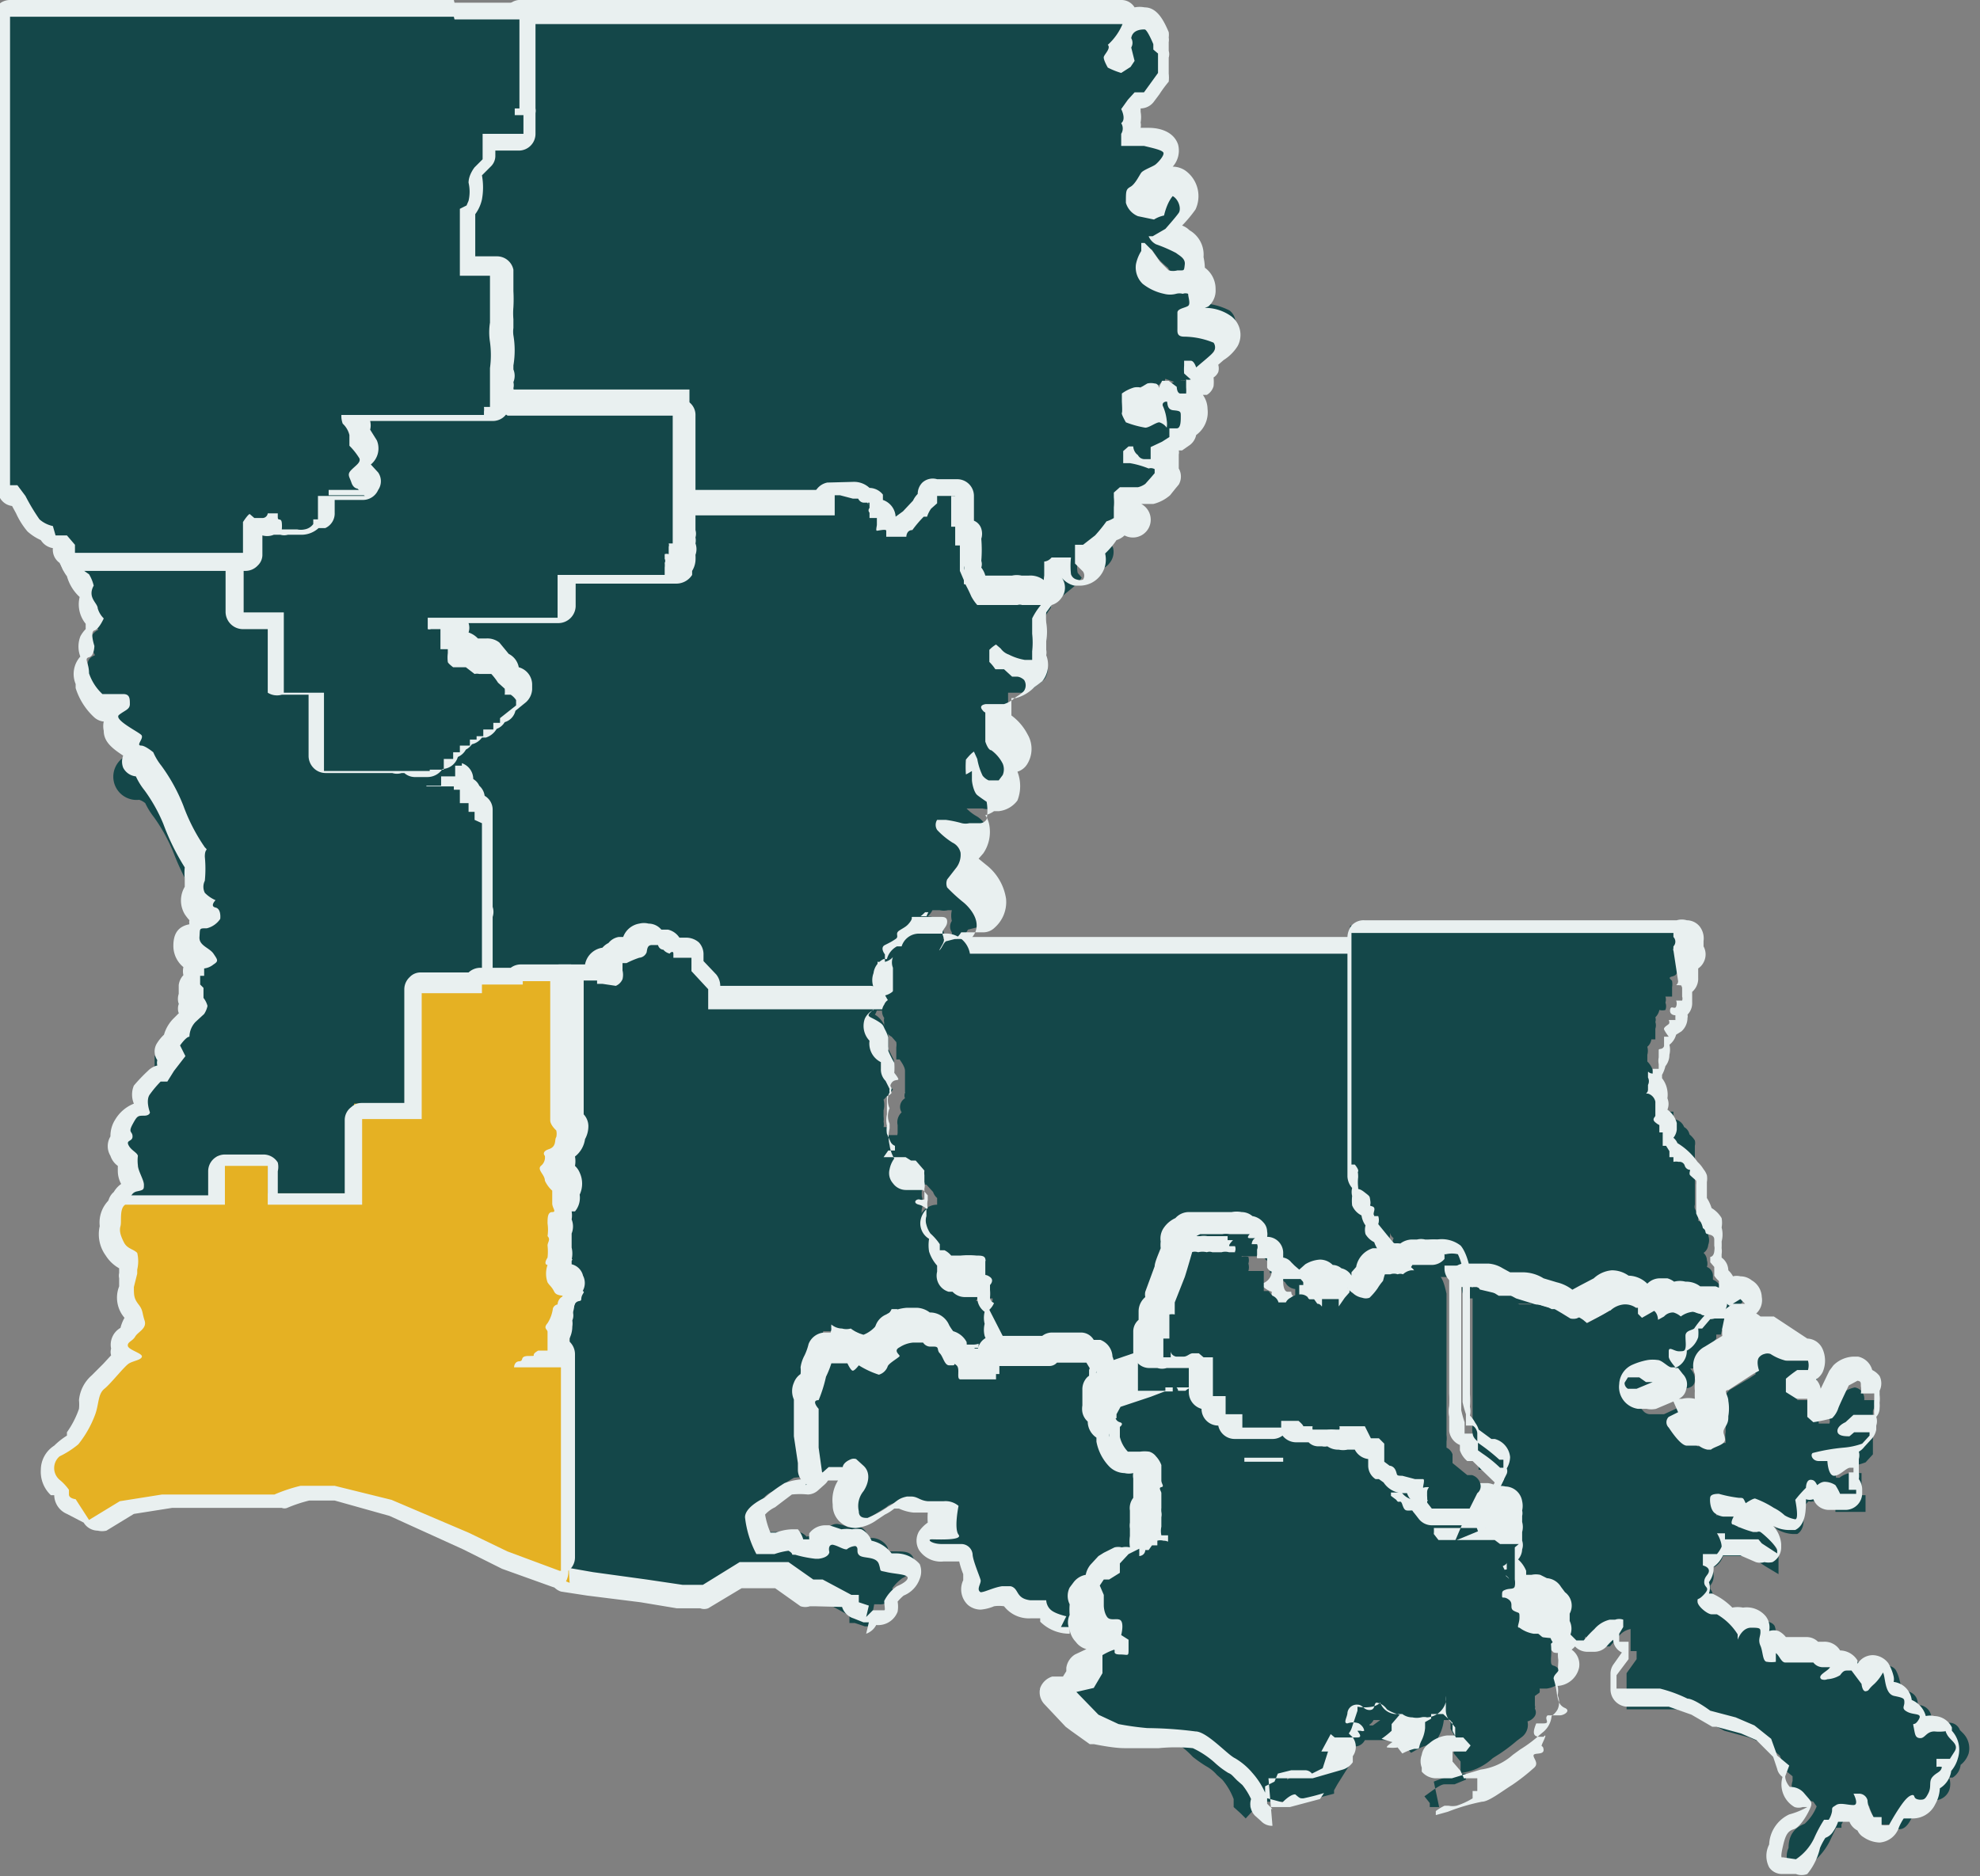
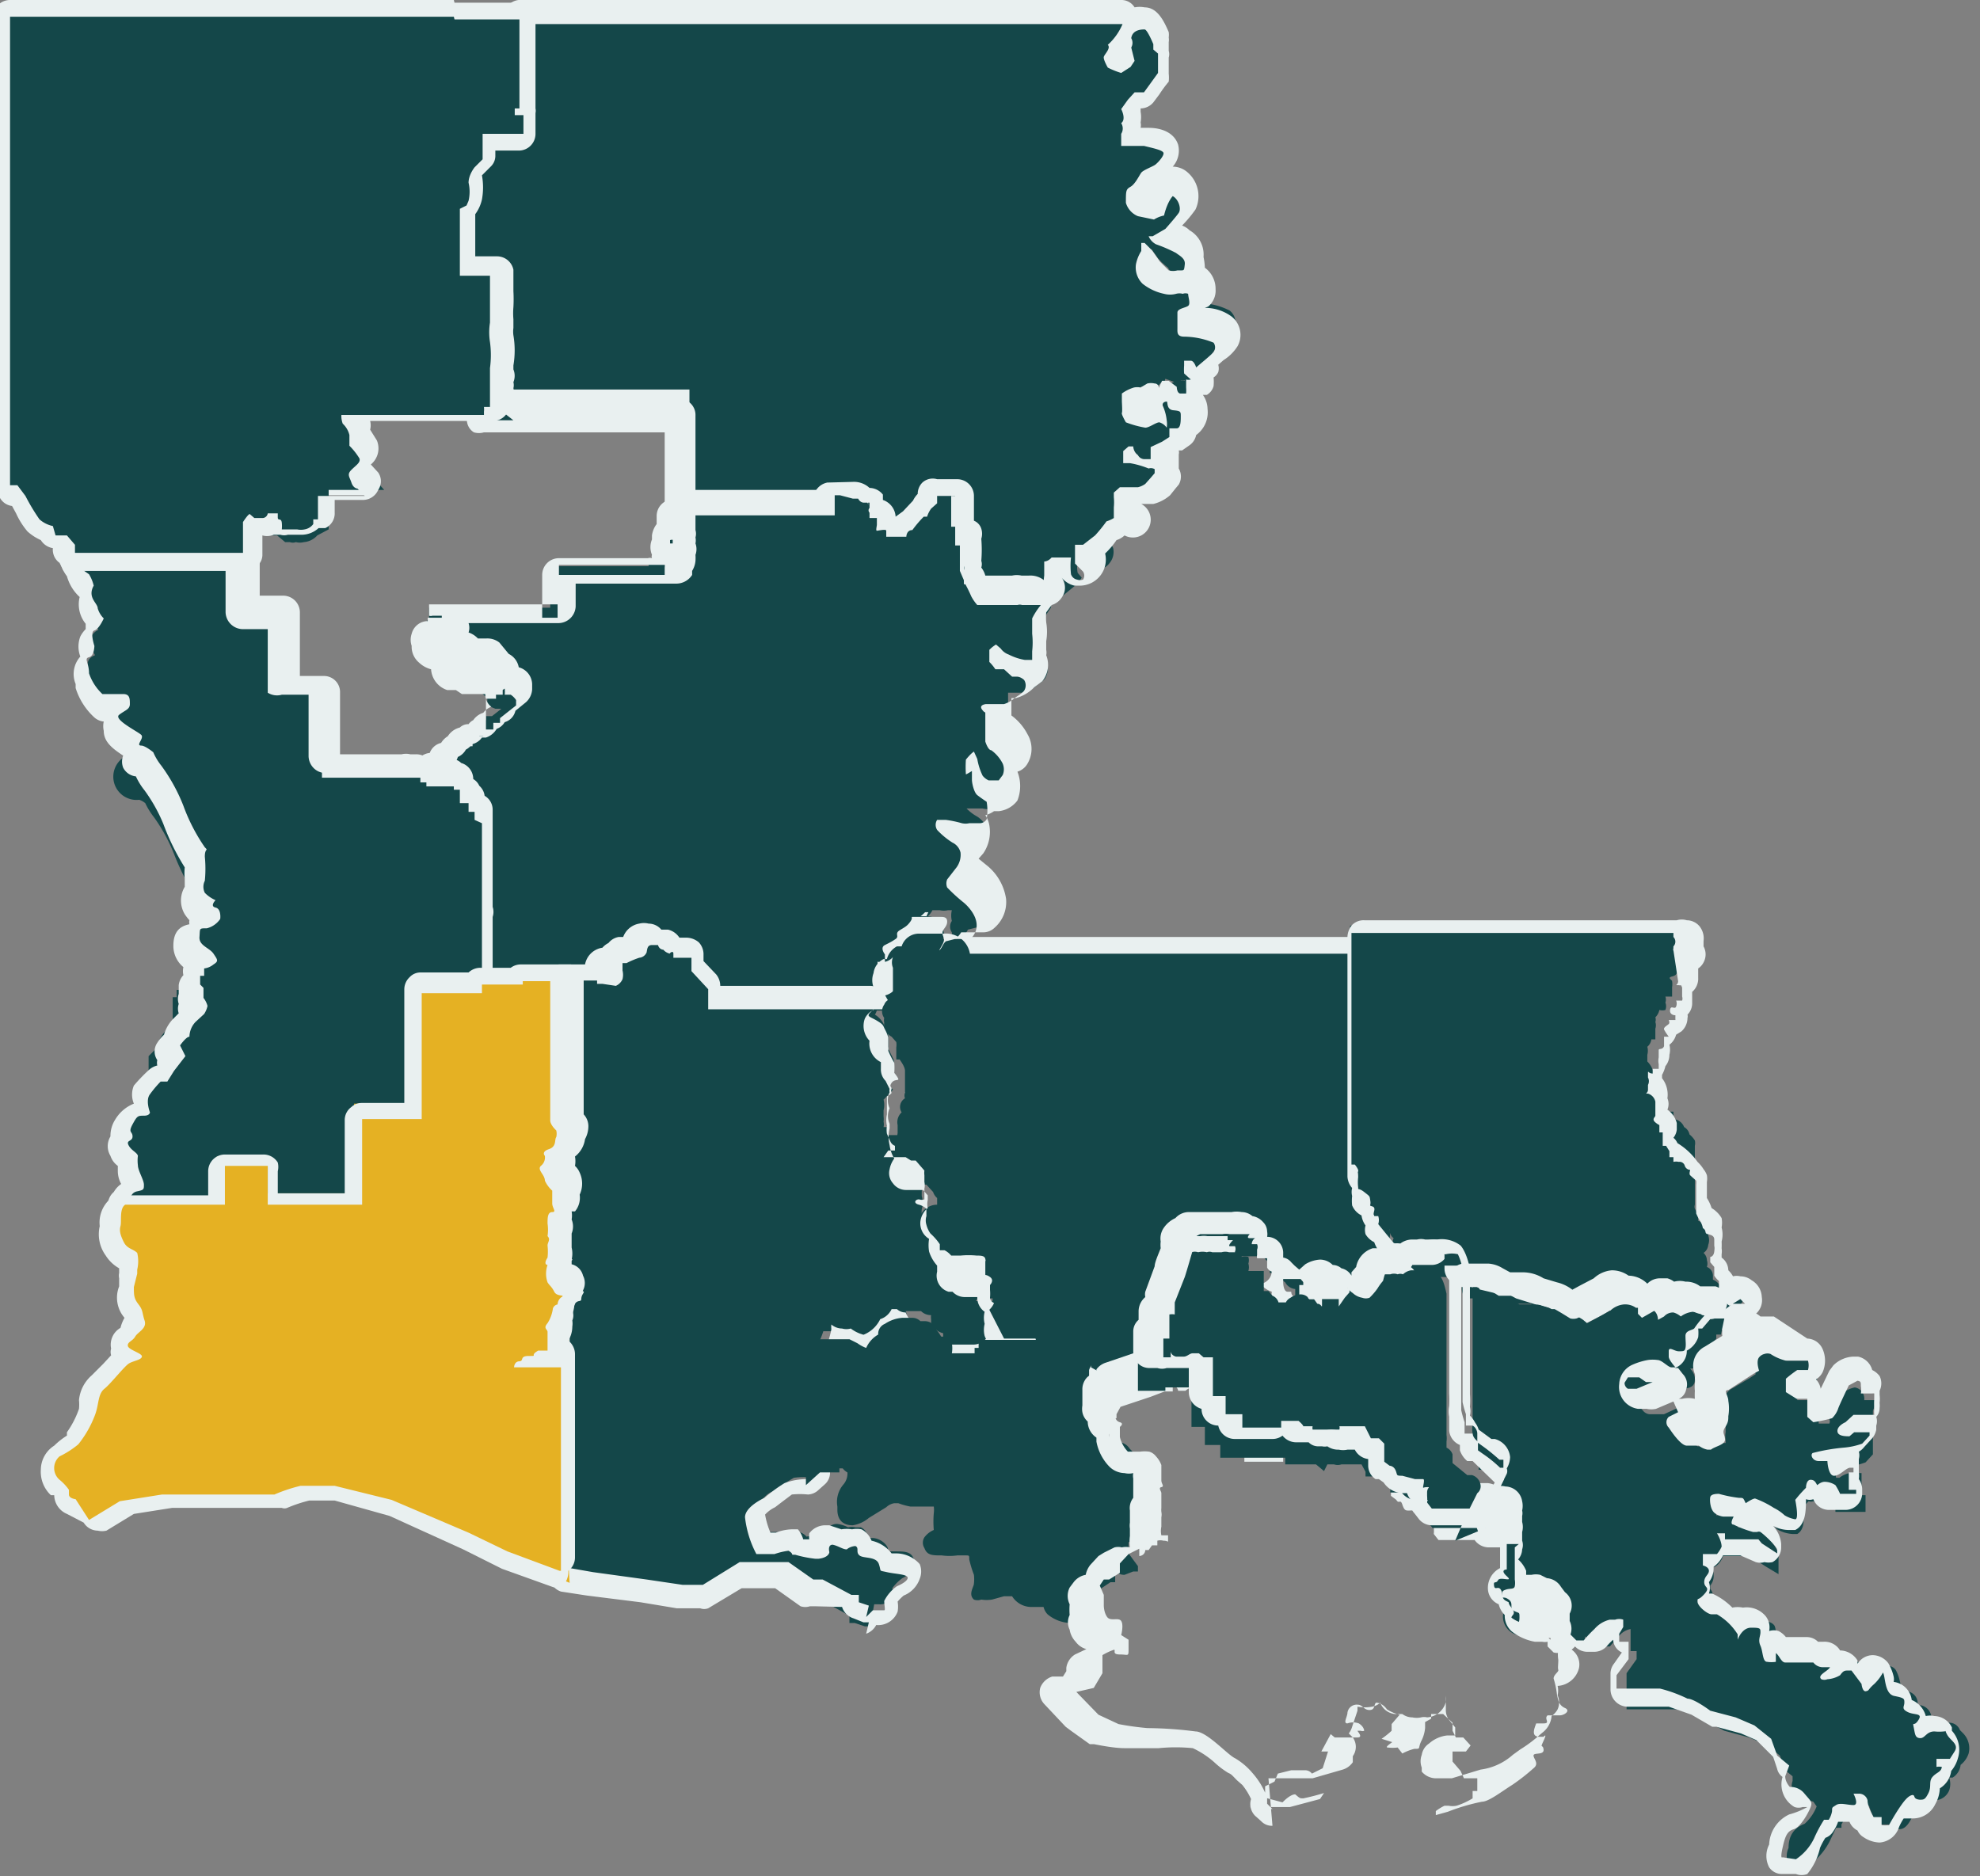
<svg xmlns="http://www.w3.org/2000/svg" id="Layer_1" data-name="Layer 1" viewBox="0 0 29.58 28.03">
  <rect x="0" y="0" width="29.58" height="28.03" fill="#808080" stroke="none" />
  <defs>
    <style>.cls-1{fill:#144749;}.cls-2{fill:#e9f0f0;}.cls-3{fill:#e5b123;}</style>
  </defs>
  <title>lake-charles-area-small</title>
  <g id="Group_2714" data-name="Group 2714">
    <g id="Monroe-Ruston_Area" data-name="Monroe-Ruston Area">
      <path class="cls-1" d="M15.55,9.17l-.1-.1h0a.15.15,0,0,1-.1-.06h-.13l0,0h-.7l0,0a.68.68,0,0,1-.12-.17l-.06-.12,0-.09a.23.23,0,0,1,0-.21V8.21a.1.1,0,0,1,0-.07v0h-.1V7.54h0v0l-.06,0-.07,0a.19.19,0,0,0,0,.07l0,.1h-.1L13.7,8l0,0h0v.1h-.13l-.2,0,0,0-.08,0a.12.12,0,0,1-.1,0,.13.13,0,0,1,0-.08A.14.14,0,0,1,12.94,8a.17.17,0,0,1,0-.14h0a.15.15,0,0,1-.12-.05l0,0a.27.27,0,0,1-.08-.07.24.24,0,0,1,0-.09l-.1,0v.27H10V6.33H7.19l0,0,0,0L7,6.17l.09-.06v0h0V5.94h.09V5.88l0,0h0l0,0a.16.16,0,0,1,.08-.15l0-.06.1,0v0h0a2.22,2.22,0,0,0,0-.36.57.57,0,0,1,0-.22V4.83a1.94,1.94,0,0,1,0-.22V4.4c0-.05,0-.11,0-.16H6.75v-1l-.19-.12L6.77,3l.06,0s0,0,0,0a.75.75,0,0,0,0-.21.35.35,0,0,1,.12-.36L7,2.3V1.91h.6V1.85H7.56V1.49h.08V1l0-.69V.16h.13l2.46,0h2.44l1.71,0h2.57L16.86.4v0a.41.41,0,0,1,.26-.1c.06,0,.14,0,.24.29l0,0v0h0l0,0v0l0,.13V.93l0,.16v0l0,0-.13.18a.36.36,0,0,1-.09.12l0,0H17L17,1.56l-.07.09a.42.42,0,0,1,0,.19.34.34,0,0,1,0,.17V2l.23,0h.05c.17,0,.3.06.34.17s-.13.3-.17.32l-.09,0-.09.05-.08.1L17,2.87s0,0,0,0h0s0,0,0,.08a.15.15,0,0,0,.06.09L17.18,3l.13,0c0-.16.1-.3.23-.3a.21.21,0,0,1,.11,0c.09.07.21.27.13.41s-.19.23-.22.26v0h0l-.1,0,.05,0a1.24,1.24,0,0,1,.23.11h0c.07.06.19.16.17.28v0a.17.17,0,0,1-.11.15.35.35,0,0,1,.14.06.27.27,0,0,1,.11.22.19.19,0,0,1-.07.16.24.24,0,0,1-.1,0h0s0,.07,0,.1a.28.28,0,0,0,0,.08h.06a1,1,0,0,1,.43.11.23.23,0,0,1,.06.29s-.06.08-.18.18l0,0-.07.07L18,5.44a.12.12,0,0,1,0,.1.23.23,0,0,1-.07.07.08.08,0,0,0,0,0,.39.39,0,0,1,0,.12v0l0,0a.25.25,0,0,1-.15.06h0l0,0a.16.16,0,0,1-.08-.11h0l-.06,0v0a.3.3,0,0,1,0,.06l-.23-.08a.07.07,0,0,0,0,.06.06.06,0,0,0,.05,0h0s-.05,0-.05,0h0l-.07,0a.13.13,0,0,1-.12.06h-.1l-.08,0a.13.13,0,0,1,0,.06.25.25,0,0,1,0,.07s0,.06,0,.08l0,0h0l.21,0,.05,0a.3.3,0,0,1,.16,0v0a.19.19,0,0,1,0-.09.17.17,0,0,1,0-.14.23.23,0,0,1,.15-.07.17.17,0,0,1,.1,0,.15.15,0,0,1,.05.07s0,0,0,0,.21,0,.21.21,0,.27-.16.3V6.6l-.06,0-.11.06h0l-.11,0V7h0a.09.09,0,0,1,0,0l0,0,0,.06,0,.06-.06.07-.08.09a.32.32,0,0,1-.19.09h-.22l-.05,0s0,.11,0,.14.05.2,0,.25l-.11.06a1.56,1.56,0,0,1-.18.2l-.08.07,0,0h0a.3.3,0,0,1,.07.1.26.26,0,0,1-.06.23.23.23,0,0,1-.18.09h-.06a.26.26,0,0,1-.17-.15.5.5,0,0,1,0-.16l-.06,0h0s0,.05,0,.08l0,.11a.43.43,0,0,0,0,.17v0l0,0,.06.07-.05.08,0,0,0,0,0,0,0,0ZM17.2,3.72a.47.47,0,0,0,0,.09.3.3,0,0,0,0,.18.74.74,0,0,0,.25.12.13.13,0,0,0,.09,0l0,0h0A.32.32,0,0,1,17.45,4a1.06,1.06,0,0,1-.15-.14h0ZM16.61.9h0l.09,0a.35.35,0,0,0,.09-.06h0l0-.14V.68l0,0h0l0,0v0h0a.61.61,0,0,1-.12.16.39.39,0,0,1-.07.17Z" />
      <path class="cls-2" d="M15.54,9a.26.26,0,0,1,.12-.07l0,0a.17.17,0,0,0-.06,0s0-.07,0-.12a.71.71,0,0,1,0-.21l0-.21s.06,0,.11-.06l.12,0H16a1.14,1.14,0,0,0,0,.25.12.12,0,0,0,.09.08h0a.14.14,0,0,0,.09,0,.11.11,0,0,0,0-.12s-.12-.12-.12-.12V8.14l.12,0L16.36,8a2.25,2.25,0,0,0,.17-.21.48.48,0,0,0,.11-.05s0,0,0-.1,0,0,0-.06a.77.77,0,0,0,0-.15s0-.07,0-.07l.09-.08H17a.31.31,0,0,0,.11-.05l.08-.09.06-.07,0-.06A.11.11,0,0,0,17.16,7a1.36,1.36,0,0,0-.28-.08c-.09,0-.1,0-.1,0V6.74l.08-.07h0l.07,0s0,.08.07.13a.11.11,0,0,0,.09.06h.1V6.68l.17-.08.11-.07V6.4l.11,0c.06,0,.06-.11.06-.18s0-.08-.11-.09S17.45,6,17.43,6h0s-.07,0-.06.06a.71.71,0,0,1,.06.22.33.33,0,0,1,0,.11.21.21,0,0,0-.11-.08h0c-.05,0-.15.08-.21.08h0a1.48,1.48,0,0,1-.29-.08s-.07-.12-.06-.14,0-.15,0-.18,0-.11,0-.11a.59.59,0,0,1,.18-.09.24.24,0,0,1,.1,0h0s0,0,0,0l.1-.06a.24.24,0,0,1,.11,0h0a.06.06,0,0,1,.06.07l0,0,.05-.11h.1l.12.09s0,.09.05.1h0l.09,0a.55.55,0,0,0,0-.09l0-.12a.13.13,0,0,0,.07,0s-.1-.09-.1-.09a.84.84,0,0,1,0-.12c0-.06,0-.07,0-.07h.1c.05,0,.08.1.08.1l.07-.06s.17-.14.19-.17a.12.12,0,0,0,0-.14,1.19,1.19,0,0,0-.44-.09c-.11,0-.1-.07-.1-.12s0-.18,0-.24.12-.07.16-.1,0-.13,0-.18a.11.11,0,0,0-.08,0,.19.19,0,0,0-.1,0,.35.35,0,0,1-.18,0,.77.77,0,0,1-.32-.15.34.34,0,0,1-.1-.29.59.59,0,0,1,.08-.2l0-.12h.05l.11.11.12.17.13.13a.25.25,0,0,0,.13,0h.05c.05,0,.05,0,.06-.09s-.08-.13-.13-.17a2.23,2.23,0,0,0-.3-.13.24.24,0,0,1-.11-.12l.06,0,.19-.11s.16-.18.2-.24,0-.2-.09-.25h0s-.08.08-.13.29h0a.45.45,0,0,0-.15.06L17,3.23a.31.31,0,0,1-.18-.2c0-.18,0-.2.07-.24s.13-.17.16-.21.17-.09.21-.12.14-.14.12-.18-.17-.07-.29-.1l-.34,0V2a.15.15,0,0,0,0-.16c.08-.06,0-.21,0-.21l.1-.14.1-.11h.14l.08-.11.13-.18,0-.17,0-.12L17.23.74V.66s-.09-.22-.13-.22-.18,0-.2.13a.14.14,0,0,1,0,.14l.05.2L16.89,1l-.14.09h0a1.19,1.19,0,0,1-.2-.08s-.07-.12-.06-.16.11-.13.06-.18a.88.88,0,0,0,.22-.31H14.36c-.44,0-1.71,0-1.71,0H7.75V1.62H7.68v.1h.07V2h-.6v.32L7,2.47a.23.23,0,0,0-.09.23A.59.59,0,0,1,7,3s0,.11,0,.12l-.1.05,0,0v1h.57s0,.17,0,.28,0,.33,0,.42a.93.93,0,0,0,0,.29,1.46,1.46,0,0,1,0,.39v.09l0,.06h0v0l0,0s-.09,0-.08,0,0,0,0,0a.31.31,0,0,1,0,.07h0v0h0s0,0,0,0h0l0,0,0,0,0,0h0v0l0,.05h0l0,0h2.91v1.5h2.34V7.41h.08l.08,0s0,0,.08.06l.09,0h0s0,0,0,.08a.05.05,0,0,0,0,.07h0a0,0,0,0,0,0,0v0s0,.08,0,.08H13l.06,0s0,.07,0,.1,0,.06,0,.09.11,0,.14,0,0,.09,0,.09h0l.07,0,.23,0s0-.1.09-.1a1.77,1.77,0,0,1,.17-.2h.05a.43.43,0,0,1,.06-.12L14,7.52l0-.11h.3V8h.13s-.09.11,0,.14a1.57,1.57,0,0,1,0,.29s-.06.06,0,.11a2.25,2.25,0,0,1,.11.22.65.65,0,0,0,.09.13l.6,0a.1.1,0,0,1,.07,0l0,0h.07c.06,0,.09,0,.1,0s.07,0,.07,0l0,0m0,.25a.25.25,0,0,1-.16-.06l-.08,0h0l-.1,0h0l-.6,0a.25.25,0,0,1-.18-.08,1.51,1.51,0,0,1-.14-.21.51.51,0,0,0-.05-.12l0-.09a.36.36,0,0,1,0-.29V8.26l0,0A.25.25,0,0,1,14,8V7.9a.35.35,0,0,1-.12.07l-.08.09-.07.07a.25.25,0,0,1-.21.14h-.2l-.13,0a.23.23,0,0,1-.2-.1.1.1,0,0,1,0-.05.26.26,0,0,1-.11-.1.34.34,0,0,1,0-.12.18.18,0,0,1-.07,0l0-.05h0a.25.25,0,0,1-.21.11H10.13A.25.25,0,0,1,10,7.88a.22.22,0,0,1-.07-.17V6.46H7.23a.27.27,0,0,1-.15,0l0,0A.22.22,0,0,1,7,6.17v0a.17.17,0,0,1,0-.07H7A.26.26,0,0,1,7,5.88h0v0a.06.06,0,0,1,0,0,.28.28,0,0,1,.11-.25l0-.07v0a1.21,1.21,0,0,0,0-.31.87.87,0,0,1,0-.26s0-.05,0-.07a1.74,1.74,0,0,1,0-.23c0-.07,0-.15,0-.2v0H6.87a.25.25,0,0,1-.25-.25V3.29a.34.34,0,0,1,0-.17.27.27,0,0,1,.15-.21h0s0-.08,0-.14a.46.46,0,0,1,.16-.48l0,0V2a.25.25,0,0,1,.25-.25h.29s0,0,0-.06v-.1a.23.23,0,0,1,.08-.18V.29A.26.26,0,0,1,7.57.11.24.24,0,0,1,7.75,0h4.91s1.27,0,1.7,0h2.39a.23.23,0,0,1,.2.11h0a.4.4,0,0,1,.15,0c.18,0,.28.18.36.37a.31.31,0,0,1,0,.08.21.21,0,0,1,0,.07l0,.13a.17.17,0,0,1,0,.1V1.1a.56.56,0,0,1,0,.12,1.86,1.86,0,0,0-.14.19l-.09.12a.25.25,0,0,1-.19.09h0l0,.05a.45.45,0,0,1,0,.16.19.19,0,0,1,0,.08l.12,0h0c.19,0,.38.07.44.25a.36.36,0,0,1-.08.33h0a.34.34,0,0,1,.19.06.47.47,0,0,1,.15.58,2,2,0,0,1-.2.24.3.3,0,0,1,.11.07h0a.42.42,0,0,1,.21.4h0A.92.92,0,0,1,18,4h0a.39.39,0,0,1,.16.32.31.31,0,0,1-.11.26L18,4.6a.67.67,0,0,1,.4.13.35.35,0,0,1,.09.44.66.66,0,0,1-.21.21l0,0-.08.07h0a.2.2,0,0,1,0,.11.19.19,0,0,1-.07.08.63.63,0,0,1,0,.13.22.22,0,0,1-.1.13l-.06,0a.37.37,0,0,1,.07.21.42.42,0,0,1-.17.39.25.25,0,0,1-.11.16l-.1.07h0l-.05,0v0a.13.13,0,0,1,0,.06s0,0,0,.06V7a.24.24,0,0,1,0,.24l-.05.06h0l-.08.1a.6.6,0,0,1-.25.13h-.18v0A.26.26,0,0,1,16.8,8a.31.31,0,0,1-.12.07,1.21,1.21,0,0,1-.17.2h0l0,0a.39.39,0,0,1-.36.48l-.1,0a.35.35,0,0,1-.19-.12v0l0,0a.25.25,0,0,1,0,.3l0,0a.27.27,0,0,1-.15.11.26.26,0,0,1-.16.07Z" />
    </g>
    <g id="Alexandria_Area" data-name="Alexandria Area">
      <path class="cls-1" d="M10.45,15.11v-.37l-.23-.24,0,0v-.1H9.83l.07-.1,0,0h0l0,0h0a.18.18,0,0,1-.13-.06h0v0a.24.24,0,0,1-.2.17h0l-.13.07h0a.32.32,0,0,1,0,.2.31.31,0,0,1-.17.17h0s0,0-.07.05H8.83l0,0H7.89l0,.05H7.08V14H7V12.38H7l-.08,0v-.09H6.85v-.08h-.1V12H6.66v0H6.47v0H6.24v-.06H6.17l0-.11v-.08l0-.14h.22v-.12h.21v-.16h.14v-.09h.1V11h.14v-.08H7v-.07h.11v-.09h.08v0h.07v-.06h0v0h.09l0,0,.14-.11s0,0,0,0l-.09,0-.12-.05,0-.11-.08-.07h0l-.06-.09H7.13l0,0s0,0,0,0H7l0,0-.11-.08h0l-.11,0s-.16-.1-.16-.2a.66.66,0,0,1,0-.11h0l-.08,0V9.53h0a.24.24,0,0,1-.12,0,.3.3,0,0,1-.07-.17.14.14,0,0,1,.06-.11,0,0,0,0,0,0,0h0l0-.17H8.22V8.46H9.69l0-.07h.2v-.1l0,0a.17.17,0,0,1,0-.17L10,8h0a.13.13,0,0,1,0-.06A.13.13,0,0,1,10,7.86V7.58h2.34V7.3h.2a.23.23,0,0,1,.17,0l0,0h.07a.14.14,0,0,1,.11.06l0,.08a.14.14,0,0,1,.08.1l.05,0h0a.19.19,0,0,1,.1.18s0,0,0,0a.16.16,0,0,1,.08.06h.12a.29.29,0,0,1,.12-.1,1.47,1.47,0,0,1,.16-.17l0,0h0s0-.07.06-.09l0,0V7.29h.55v.58h.28l-.15.18,0,.07c0,.1,0,.29,0,.31v.05l0,0h0l0,.05.06.14,0,.06h.5a.35.35,0,0,1,.11,0h.11a.27.27,0,0,1,.18.07h0l0,0,0,0L15.7,9l0,.08v0h0c-.07.1-.09.13-.09.15a1.23,1.23,0,0,0,0,.19.2.2,0,0,0,0,.07.86.86,0,0,1,0,.23l0,.13v0l0,0h0l0,0a.27.27,0,0,1,0,.29.35.35,0,0,1-.1.08l0,0a.5.5,0,0,1-.23.13l-.05,0h-.17v0c0,.05,0,.29,0,.38l0,.06a.79.79,0,0,1,.22.25.29.29,0,0,1,0,.3l0,.06,0,.07h-.28c.06,0,.14.06.15.16,0,.27,0,.31,0,.34a.22.22,0,0,1-.19.11l-.11,0a.38.38,0,0,1-.17,0h0l-.12,0-.12,0h0a.67.67,0,0,0,.14.11.36.36,0,0,1,.18.24.4.4,0,0,1-.08.31l-.13.17h0l.2.18a.68.68,0,0,1,.26.42.46.46,0,0,1-.14.33l0,0h0l-.21,0-.2.05,0,0a.26.26,0,0,1-.1.11l-.07,0h-.07l0-.07a.15.15,0,0,1,0-.17l0,0h0a.34.34,0,0,1,0-.16l0,0h-.06a.27.27,0,0,1-.12,0h-.11a.29.29,0,0,1-.15.14l-.05,0a.14.14,0,0,1,0,.1.26.26,0,0,1-.13.1h0v.2l0,.47V15h-.05l.1.1H10.45Z" />
      <path class="cls-2" d="M12.55,7.4h-.08V7.7H10.13v.21l-.06,0s0,0,0,0a.08.08,0,0,1,0,.05s0,.11,0,.11a.09.09,0,0,0-.06,0s0,.07,0,.07,0,0,0,.06a.3.3,0,0,1,0,.07s0,.09,0,.11l0,.06H9.85l0,0s0,0,0,0H8.35v.59h-2l.06,0s0,0,0,.07,0,.08,0,.1a.08.08,0,0,0,.05,0h.14v.08l.11,0,0,0,0,.06a.51.51,0,0,0,0,.13s0,.07.08.08l.08,0h.08s.13.1.13.1h0a.15.15,0,0,1,.07,0h.16a.94.94,0,0,1,.1.14l.1.08s.05,0,0,0a.41.41,0,0,1,0,.09l.09,0a.28.28,0,0,1,.08.08h.07v.08l-.24.19v.07h-.1v0h0v.06H7.34v0H7.26V11h-.1v.06h-.1v.09H6.91v.1h-.1v.1H6.67v.16H6.46v.12h-.2l0,.07h.09v.06H6.6v0h.18v.05h.09V12H7v.09h.07v.12l.11.05v1.6h0v.81h.58l0-.05H8.5a.31.31,0,0,0,.13,0h0l.24,0,0,.05H9l.08,0a.19.19,0,0,0,.1-.1.27.27,0,0,0,0-.13c0-.07,0-.11,0-.11h0s0,0,.06,0h0a1.34,1.34,0,0,1,.19-.08s.09,0,.1-.08,0-.09.09-.11l.09,0h0s0,.07.08.07h0l0,0s.12,0,.1.06,0,0,0,0,0,.06,0,.06h.27v.2l.25.27V15l2.05,0H13s-.07-.07,0-.08h.11v-.62s-.08-.09,0-.14.13,0,.16-.09,0-.08.06-.13.14-.07.16-.13,0-.07.05-.07h.17l.09,0h.1c.07,0,.14,0,.14.07s0,.1-.07.17,0,.11,0,.17-.06.09-.05.09h0s.07-.13.12-.14l.23-.06.22,0h0c.26-.25-.06-.53-.1-.56a2.5,2.5,0,0,1-.24-.22.16.16,0,0,1,0-.12l.14-.18a.32.32,0,0,0,.06-.22.22.22,0,0,0-.12-.15,1.16,1.16,0,0,1-.23-.19.14.14,0,0,1,0-.15s0,0,0,0l.13,0a1.69,1.69,0,0,1,.24.05h0a.25.25,0,0,0,.11,0l.16,0a.12.12,0,0,0,.1-.06.76.76,0,0,0,0-.26s-.09-.06-.14-.1-.08-.18-.08-.23,0-.11,0-.13h0s-.08.05-.09.05h0a1.55,1.55,0,0,1,0-.22s.07-.09.12-.12h0s0,0,.05.11a.92.92,0,0,0,.08.25.24.24,0,0,0,.09.07.06.06,0,0,1,0,0h.15l.06-.08a.22.22,0,0,0,0-.17.56.56,0,0,0-.17-.2c-.05,0-.09-.13-.09-.13s0-.36,0-.41,0,0-.05-.07.06-.08.06-.08H15l0,0a.45.45,0,0,0,.17-.1s.1-.06.13-.1a.15.15,0,0,0,0-.16s-.05-.05-.11-.05h-.07C15,10,15,10,15,10s-.1,0-.13,0a.65.65,0,0,0-.09-.11V9.71a.49.49,0,0,1,.1-.08h0s0,0,.07.06a.25.25,0,0,0,.12.09.83.83,0,0,0,.24.08l.11,0,0-.13a1.18,1.18,0,0,0,0-.26c0-.06,0-.19,0-.23a1,1,0,0,1,.13-.2h0l0,0s-.06,0-.07,0,0,0-.1,0h-.11a.11.11,0,0,0-.07,0l-.6,0a.65.65,0,0,1-.09-.13,2.25,2.25,0,0,0-.11-.22s0-.11,0-.11a1.57,1.57,0,0,0,0-.29c-.1,0,0-.14,0-.14h-.13V7.41H14l0,.11-.09.08a.43.43,0,0,0-.06.12h-.05a1.77,1.77,0,0,0-.17.2c-.09,0-.09.1-.09.1l-.23,0-.07,0h0s0-.06,0-.09-.12,0-.14,0,0-.07,0-.09,0-.09,0-.1l-.06,0h-.05s0,0,0-.08v0a0,0,0,0,1,0,0h0a.05.05,0,0,1,0-.07s0-.08,0-.08h0l-.09,0s-.05,0-.08-.06l-.08,0m0-.25a.34.34,0,0,1,.25.09h0a.26.26,0,0,1,.2.1l0,.08,0,0,0,0h0a.28.28,0,0,1,.19.25h0l.11-.08.15-.16,0,0a.36.36,0,0,1,.07-.1h0a.24.24,0,0,1,.07-.17A.23.23,0,0,1,14,7.16h.3a.25.25,0,0,1,.25.25v.37a.19.19,0,0,1,.11.12.25.25,0,0,1,0,.15.43.43,0,0,1,0,0,2,2,0,0,1,0,.33.16.16,0,0,1,0,.1.34.34,0,0,1,.06.12h.4a.32.32,0,0,1,.14,0h.11a.33.33,0,0,1,.24.08.21.21,0,0,1,.1.06l0,0a.26.26,0,0,1,0,.3l0,0-.08.11a.89.89,0,0,0,0,.15.43.43,0,0,1,0,0,.85.85,0,0,1,0,.28l0,.13a.2.2,0,0,1,0,.08.39.39,0,0,1-.06.39l-.12.09h0a.61.61,0,0,1-.27.16l0,0-.07,0h0v.26a.81.81,0,0,1,.24.28.43.43,0,0,1,0,.44l0,0a.26.26,0,0,1-.15.12v0a.59.59,0,0,1,0,.43.4.4,0,0,1-.28.16h-.07a.4.4,0,0,1-.13.06.39.39,0,0,1,.06.15.57.57,0,0,1-.09.42l-.07.08.11.09a.79.79,0,0,1,.3.51.51.51,0,0,1-.17.43.24.24,0,0,1-.16.07l-.2,0-.14,0a.36.36,0,0,1-.14.13.31.31,0,0,1-.13,0,.26.26,0,0,1-.22-.13.29.29,0,0,1,0-.3v0h-.05a.67.67,0,0,1-.14.11.2.2,0,0,1-.05.09.24.24,0,0,1-.1.1h0v.6a.25.25,0,0,1-.16.25.27.27,0,0,1-.21.1h-.33l-2.05,0h0a.25.25,0,0,1-.25-.25v-.2l-.19-.2a.24.24,0,0,1-.06-.11h0a.26.26,0,0,1-.2-.14l0,0h0a.36.36,0,0,1-.23.14h0l-.08.05a.55.55,0,0,1,0,.17.47.47,0,0,1-.23.23l-.1.06a.56.56,0,0,1-.16,0,.33.33,0,0,1-.14,0H8.63l-.17,0H7.94a.3.3,0,0,1-.16.05H7.2A.25.25,0,0,1,7,14.71v-.66a.28.28,0,0,1,0-.15V12.46a.21.21,0,0,1-.11-.16,0,0,0,0,1,0,0A.27.27,0,0,1,6.62,12h0a.23.23,0,0,1-.14,0H6.37a.26.26,0,0,1-.19-.08A.23.23,0,0,1,6,11.73v-.08a.25.25,0,0,1,.06-.2.21.21,0,0,1,.17-.08.25.25,0,0,1,.19-.12.24.24,0,0,1,.17-.15A.3.3,0,0,1,6.69,11a.3.3,0,0,1,.18-.13A.18.18,0,0,1,7,10.82a.2.2,0,0,1,.07-.06.28.28,0,0,1,.15-.11h0l0,0a.27.27,0,0,1,.12-.09l0,0h0a.23.23,0,0,1-.09-.19l0,0,0,0,0,0h0l-.12,0H7l-.1,0-.09-.06h0l-.13,0a.35.35,0,0,1-.24-.31v0l0,0h0a.41.41,0,0,1-.18-.1.31.31,0,0,1-.11-.25.28.28,0,0,1,0-.18.25.25,0,0,1,.25-.19H8.1V8.59a.25.25,0,0,1,.25-.25H9.68a.09.09,0,0,1,.06,0,.07.07,0,0,1,0-.05.3.3,0,0,1,0-.23l0,0V8a.36.36,0,0,1,.07-.17V7.71a.25.25,0,0,1,.25-.25h2.09v0a.26.26,0,0,1,.21-.25Z" />
    </g>
    <g id="Toledo_Bend-Lake_Country_Area" data-name="Toledo Bend-Lake Country Area">
-       <path class="cls-1" d="M5.54,18.12H3.83V17.5H3.49v.61H1.54l.24-.22h0a.13.13,0,0,0,0-.06A.26.26,0,0,1,2,17.7a.19.19,0,0,0,0-.07.82.82,0,0,1-.06-.19c0-.06,0-.09,0-.12h0a.34.34,0,0,1-.12-.14A.17.17,0,0,1,1.86,17a.2.2,0,0,1,0-.21h0c.06-.08.1-.15.2-.17a.33.33,0,0,1,0-.27,2.45,2.45,0,0,1,.16-.2l0,0h.09l0-.08v-.05l0,0,0,0,0-.11,0-.07,0-.06.13-.13a.44.44,0,0,1,.11-.23l.12-.11a.08.08,0,0,0,0,0l0,0,0,0v-.13h0l0,0v-.28l.06,0h0v-.11H3v0l-.06,0a.31.31,0,0,1-.16-.27v0c0-.16.05-.21.21-.22H3l.08,0,0,0a.13.13,0,0,1-.06-.1v-.07l-.09-.09a.32.32,0,0,1,0-.3.65.65,0,0,0,0-.17.86.86,0,0,1,0-.16.06.06,0,0,0,0,0,3.62,3.62,0,0,1-.33-.65,2.56,2.56,0,0,0-.3-.55,1.1,1.1,0,0,1-.13-.21.28.28,0,0,0-.09-.05A.14.14,0,0,1,2,11.26a.15.15,0,0,1,0-.17l0,0c-.18-.12-.28-.19-.29-.3a.15.15,0,0,1,.07-.13l.08-.06h0v0h0l-.3-.05h0l0,0a.88.88,0,0,1-.24-.37l0-.07c0-.1-.07-.26.1-.32v0a.41.41,0,0,1-.05-.29.22.22,0,0,1,.1-.09s0,0,0,0a.39.39,0,0,1-.06-.15l0,0a.33.33,0,0,1-.05-.34c0-.06,0-.06,0-.07l-.05,0a.63.63,0,0,1-.12-.11A.44.44,0,0,1,1,8.35L.74,8.14h3V9h.59v1.2h.6V11.4H6.11v0h.15l0,0,0,0,0,0h.11v.07h.23v0h.19v0H7v.21h.11V12h.06v.17h0l.08,0v1.56h0V15H7.2l-.44,0-.34,0v1.87H6l-.22,0h-.2v1.31Z" />
+       <path class="cls-1" d="M5.54,18.12H3.83V17.5H3.49v.61H1.54l.24-.22h0a.13.13,0,0,0,0-.06A.26.26,0,0,1,2,17.7a.19.19,0,0,0,0-.07.82.82,0,0,1-.06-.19c0-.06,0-.09,0-.12h0a.34.34,0,0,1-.12-.14A.17.17,0,0,1,1.86,17a.2.2,0,0,1,0-.21h0c.06-.08.1-.15.2-.17a.33.33,0,0,1,0-.27,2.45,2.45,0,0,1,.16-.2l0,0l0-.08v-.05l0,0,0,0,0-.11,0-.07,0-.06.13-.13a.44.44,0,0,1,.11-.23l.12-.11a.08.08,0,0,0,0,0l0,0,0,0v-.13h0l0,0v-.28l.06,0h0v-.11H3v0l-.06,0a.31.31,0,0,1-.16-.27v0c0-.16.05-.21.21-.22H3l.08,0,0,0a.13.13,0,0,1-.06-.1v-.07l-.09-.09a.32.32,0,0,1,0-.3.65.65,0,0,0,0-.17.86.86,0,0,1,0-.16.06.06,0,0,0,0,0,3.62,3.62,0,0,1-.33-.65,2.56,2.56,0,0,0-.3-.55,1.1,1.1,0,0,1-.13-.21.28.28,0,0,0-.09-.05A.14.14,0,0,1,2,11.26a.15.15,0,0,1,0-.17l0,0c-.18-.12-.28-.19-.29-.3a.15.15,0,0,1,.07-.13l.08-.06h0v0h0l-.3-.05h0l0,0a.88.88,0,0,1-.24-.37l0-.07c0-.1-.07-.26.1-.32v0a.41.41,0,0,1-.05-.29.22.22,0,0,1,.1-.09s0,0,0,0a.39.39,0,0,1-.06-.15l0,0a.33.33,0,0,1-.05-.34c0-.06,0-.06,0-.07l-.05,0a.63.63,0,0,1-.12-.11A.44.44,0,0,1,1,8.35L.74,8.14h3V9h.59v1.2h.6V11.4H6.11v0h.15l0,0,0,0,0,0h.11v.07h.23v0h.19v0H7v.21h.11V12h.06v.17h0l.08,0v1.56h0V15H7.2l-.44,0-.34,0v1.87H6l-.22,0h-.2v1.31Z" />
      <path class="cls-2" d="M5.41,18V16.65l.19,0h.12l.24,0H6.3V14.78l.47,0,.43,0V13.9h0V12.3l-.11-.05v-.12H7V12H6.87v-.2H6.78v-.05H6.6v0H6.37v-.06H6.28l0-.07h0l0,0H6v0H4.81V10.36h-.6V9.16h-.6V8.27H1.11l0,0a.71.71,0,0,0,.05.18,1.55,1.55,0,0,0,.17.13.6.6,0,0,1,.07.17c-.1.18.06.26.06.34a.35.35,0,0,0,.09.15s-.07.16-.14.18,0,.23,0,.23,0,.15-.08.17,0,.08,0,.24a.75.75,0,0,0,.2.31l.31,0c.1,0,.1.07.1.15s-.07.09-.16.16.28.25.33.3-.09.16,0,.16h0c.06,0,.18.1.18.1a.86.86,0,0,0,.12.2,2.65,2.65,0,0,1,.33.6,2.74,2.74,0,0,0,.32.62c.06.06,0,0,0,.14a1.84,1.84,0,0,1,0,.36.2.2,0,0,0,0,.18.5.5,0,0,0,.16.11s-.09.09,0,.11.07.17.07.17a.34.34,0,0,1-.2.14c-.12,0-.1,0-.11.13s.15.16.21.25.08.11,0,.16a.27.27,0,0,1-.14.06v.11l-.06,0v.13l.05.05,0,.15a.33.33,0,0,1,.06.12.35.35,0,0,1-.05.12l-.13.12a.33.33,0,0,0-.09.22c-.05,0-.14.13-.14.13l.08.16L2.6,16V16l-.1.16H2.4a1.64,1.64,0,0,0-.16.19c-.07.09,0,.27,0,.27s0,.05-.09.05-.1,0-.17.13,0,.1,0,.18-.1.05-.06.13.13.11.14.16a.57.57,0,0,0,0,.14c0,.08.09.22.09.29s0,.08-.1.1-.08.1-.18.16H3.36v-.61h.57l0,0V18H5.41m0,.25H4A.25.25,0,0,1,3.71,18v-.37h-.1V18a.25.25,0,0,1-.25.25H1.87a.25.25,0,0,1-.17-.44l0,0h0a.38.38,0,0,1,.11-.12.41.41,0,0,1-.05-.19v-.08a.3.3,0,0,1-.11-.15.28.28,0,0,1,0-.29.45.45,0,0,1,.07-.25h0A.57.57,0,0,1,2,16.49.35.35,0,0,1,2,16.22,2.53,2.53,0,0,1,2.21,16a.29.29,0,0,1,.14-.08.16.16,0,0,1,0-.08l0,0a.23.23,0,0,1,0-.26.63.63,0,0,1,.1-.12.56.56,0,0,1,.15-.25l.07-.07a.22.22,0,0,1,0-.14v0a.24.24,0,0,1,0-.15v-.13a.26.26,0,0,1,.07-.15.26.26,0,0,1,0-.12.41.41,0,0,1-.15-.32v0c0-.19.08-.29.24-.32a.13.13,0,0,1,0-.06v0a.76.76,0,0,1-.07-.09.4.4,0,0,1,0-.41s0-.09,0-.12a.88.88,0,0,1,0-.17,3.48,3.48,0,0,1-.32-.65,2.4,2.4,0,0,0-.28-.5,1,1,0,0,1-.13-.21h0a.24.24,0,0,1-.19-.13.25.25,0,0,1,0-.18c-.15-.1-.29-.2-.29-.37a.32.32,0,0,1,0-.14H1.54a.25.25,0,0,1-.13-.06,1,1,0,0,1-.28-.44v-.06a.39.39,0,0,1,.07-.41.42.42,0,0,1,0-.3.44.44,0,0,1,.08-.11s0-.05,0-.08h0a.46.46,0,0,1-.09-.4h0A.66.66,0,0,1,1,8.61.56.56,0,0,1,.9,8.4a.24.24,0,0,1,0-.22A.25.25,0,0,1,1.11,8H3.63a.24.24,0,0,1,.25.25V8.9h.35a.25.25,0,0,1,.25.25v.95h.36a.24.24,0,0,1,.24.25v.92H6a.28.28,0,0,1,.13,0h.09a.24.24,0,0,1,.17.07l0,0,0,0,.08,0H6.6a.28.28,0,0,1,.13,0h0a.21.21,0,0,1,.16.06.25.25,0,0,1,.18.24.22.22,0,0,1,.09.1.24.24,0,0,1,.08.15.24.24,0,0,1,.12.21v1.45a.24.24,0,0,1,0,.15v.94a.26.26,0,0,1-.07.18.29.29,0,0,1-.18.07h0l-.43,0H6.55v1.61a.25.25,0,0,1-.25.25H5.66V18A.25.25,0,0,1,5.41,18.25Z" />
    </g>
    <g id="Lafayette_Area" data-name="Lafayette Area">
      <path class="cls-1" d="M13,24.3l-.08,0-.15-.05-.08,0v-.11l0,0h0l-.4-.22h-.14l0,0-.38-.26,0,0h0l-.27,0H11l-.52.32h-.39l-.54-.08-.8-.11-.4-.07h0l-.08,0v-3H7.55v-.12a.22.22,0,0,1,.19-.22h0A.21.21,0,0,1,8,20.11.32.32,0,0,1,8.1,20h.13s0,0,0-.05a.4.4,0,0,1,0-.11.19.19,0,0,1,0-.21.58.58,0,0,0,.06-.15v0a.28.28,0,0,1,.07-.11s0,0,0-.06l0-.06a.14.14,0,0,1-.06-.07.5.5,0,0,1,0-.3.19.19,0,0,1,0-.16.31.31,0,0,0,0-.08s0,0,0,0a.18.18,0,0,1,0-.17.65.65,0,0,0-.05-.15.28.28,0,0,1,0-.24A.21.21,0,0,1,8.33,18s0,0,0-.05a.43.43,0,0,0,0-.05.11.11,0,0,0,0-.05l0,0a.56.56,0,0,1-.09-.13s0,0,0-.06a.22.22,0,0,1,0-.3s0,0,0,0a.18.18,0,0,1,0-.13A.23.23,0,0,1,8.39,17h0v0a.26.26,0,0,1,0-.1.36.36,0,0,1-.07-.18c0-.08,0-.6,0-.62V14.51l.16,0H9v0l0,0,0,0a.26.26,0,0,0,0-.07.23.23,0,0,1,0-.2l.06-.05a.19.19,0,0,1,.12,0h0a.29.29,0,0,0,.08,0l.09,0h0a.2.2,0,0,1,.17-.18h0l.08,0a.14.14,0,0,1,.12.06h0A.19.19,0,0,1,10,14h0a.19.19,0,0,1,.12.09l0,0h.29v.28l.22.24,0,0v.22h2.38l0,.05s0,0,.06.08v0a.17.17,0,0,1,0,.2h0a.34.34,0,0,1,.14.16h0a.53.53,0,0,1,.06.15v.13l0,.07.08.16v0a.27.27,0,0,1,0,.13.31.31,0,0,1,0,.1.14.14,0,0,1-.08.15l.07.07-.08.09s0,0-.06.06,0,0,0,0v0a.33.33,0,0,1,0,.16s0,.06,0,.09a.31.31,0,0,1,0,.08.18.18,0,0,1,0,.08l0,0h0l.07,0v.12h.15v.09h0l0,0,.08.05h0a1.3,1.3,0,0,1,.14.17l0,0h0l.06.07v.12h0a.26.26,0,0,1,.07.15,1.24,1.24,0,0,1,0,.2v.06h0a.34.34,0,0,1,0,.2.41.41,0,0,0,0,.07h0a.12.12,0,0,0,0,.08l0,.05c.09.08.12.11.13.16a.15.15,0,0,1,0,.07l.07.06h.08a1.42,1.42,0,0,1,.28,0h0a.29.29,0,0,1,.19.11.15.15,0,0,1-.06.21h0l0,0a.24.24,0,0,1,.08.2l0,.05v.06l0,.08.11.05-.07.12h.35a.11.11,0,0,1,.06,0,.27.27,0,0,1,.11.19v0a.37.37,0,0,1,0,.11.2.2,0,0,1,0,.08l0,.11h-.11l-.15,0H15v.12H14.9v.11l-.13,0h-.54c-.14,0-.14-.18-.14-.24h0a.25.25,0,0,1-.18-.16l0-.05a.21.21,0,0,1,0-.06h0a.21.21,0,0,1-.15-.06h-.05l-.08,0-.1,0a.08.08,0,0,1,0,.08.12.12,0,0,1-.09.08.27.27,0,0,0-.1.08.34.34,0,0,1-.22.2h0a.61.61,0,0,1-.26-.1l0,0a.14.14,0,0,1-.12.06.19.19,0,0,1-.15-.1H12.3a1.12,1.12,0,0,1-.05.13.32.32,0,0,0,0,.09,1,1,0,0,1-.08.26v0h0v.29l0,.32.07.42h0V22l0,0-.09.08,0,0h0a1.08,1.08,0,0,0-.29,0,1.62,1.62,0,0,0-.28.2h0c-.1,0-.22.14-.23.2a1.63,1.63,0,0,0,.13.41h.2a.54.54,0,0,1,.2,0h.06a.23.23,0,0,1,.11.07.17.17,0,0,1,.1,0l.16,0h0l.05,0a.19.19,0,0,1,0-.12.18.18,0,0,1,.15-.07h0a.5.5,0,0,1,.16.05l0,0,0,0a.24.24,0,0,1,.11,0l.08,0a.17.17,0,0,1,.1.16l.07,0c.09,0,.19.06.23.14a.09.09,0,0,1,0,.06h0l.11,0c.14,0,.24,0,.28.11a.13.13,0,0,1,0,.12.35.35,0,0,1-.17.17l0,0a.71.71,0,0,0-.15.15v0a.17.17,0,0,1,0,.12.19.19,0,0,1-.2.12h0l-.07,0,0,0Z" />
      <path class="cls-2" d="M12.94,24.16l.1-.1h0s0,0,.08,0h0s.07,0,.09,0,0-.07,0-.14a.59.59,0,0,1,.19-.22s.15-.06.16-.12-.18-.06-.31-.09-.08,0-.12-.12-.23-.08-.29-.13,0-.11-.06-.14h0s-.07,0-.13.05h0c-.06,0-.12-.05-.21-.07h0c-.08,0-.05.11-.05.11s0,.08-.16.1h-.05a1.76,1.76,0,0,1-.3-.06c-.09,0,0,0-.1-.06h0a1.07,1.07,0,0,0-.21.05h-.27a1.54,1.54,0,0,1-.17-.55c0-.16.29-.29.29-.29a2.33,2.33,0,0,1,.3-.22.94.94,0,0,1,.34-.06L12.1,22v-.11L12,21.43l0-.33,0-.25s-.11-.11,0-.13a2.08,2.08,0,0,0,.11-.35,1.42,1.42,0,0,0,.08-.2h.24s.05.11.08.11,0-.08.09-.08h0a1.35,1.35,0,0,0,.3.14h0a.2.2,0,0,0,.13-.12s.11-.13.18-.16-.06-.08,0-.13a.44.44,0,0,1,.2-.07h.08l.07,0,0,0s.06.06.1.06h.06c.06,0,.05.06.09.1s.07.17.14.18h.05s0,0,.06,0,0,.19.06.21h.53v-.08h.05v-.12h.54l.15,0s0-.06,0-.07a.43.43,0,0,0,0-.11.18.18,0,0,0,0-.11l-.05,0H15L15,19.92s0,0,0,0a.3.3,0,0,0,.07-.1s-.08,0-.06-.08a.63.63,0,0,0,0-.12l0-.07s0-.1,0-.12-.07,0-.07-.05,0-.13,0-.16.07,0,0-.06-.07,0-.13-.05a1.25,1.25,0,0,0-.24,0h-.14a.31.31,0,0,0-.1-.08l-.06,0v-.09s.05,0,0,0a.87.87,0,0,0-.14-.16.39.39,0,0,1-.06-.13.22.22,0,0,1,0-.13s0-.11,0-.11a.27.27,0,0,0-.11-.06c-.06,0,0-.08,0-.08a.12.12,0,0,0,.08,0s0-.13,0-.16a.16.16,0,0,0,0-.1l0,0v-.1s0,0,0,0a.27.27,0,0,1,0-.07l-.13-.15-.07,0s-.06-.05-.08-.05,0,0,0,0h-.33s0-.1.07-.1h.1v-.07a.1.1,0,0,1-.06-.07.6.6,0,0,1-.06-.11.38.38,0,0,1,0-.12.39.39,0,0,1,0-.17s0-.08,0-.14,0-.1,0-.13a.16.16,0,0,0,.07-.05.08.08,0,0,1,0-.06s-.05-.06,0-.09.1,0,.1-.06-.06-.07-.05-.09V16a1.48,1.48,0,0,1-.09-.18.19.19,0,0,0,0-.06v-.14a.59.59,0,0,0-.05-.12.32.32,0,0,0-.11-.13c-.08-.06-.12-.07-.11-.12s0,0,.06-.06,0-.08-.06-.11a.14.14,0,0,0,0,0H10.58v-.3l-.25-.27v-.2h-.27s0,0,0-.06-.07,0-.05,0-.05,0-.1-.06l0,0h0s-.06,0-.08-.07h0l-.09,0c-.07,0-.07.06-.08.11a.13.13,0,0,1-.11.08,1.34,1.34,0,0,0-.19.08h0s0,0-.06,0h0s0,0,0,.11a.27.27,0,0,1,0,.13.19.19,0,0,1-.1.1L9,14.7H8.92l0-.05-.24,0h0l-.13,0v1.42s0,.54,0,.62.09.15.09.15a.21.21,0,0,1,0,.1s0,.14-.11.18-.08.07-.06.1a.16.16,0,0,1-.06.15c-.06.06,0,.13.06.22a.65.65,0,0,0,.11.15c0,.06,0,.12,0,.19s0,.13,0,.13h0c-.08,0-.1.09-.07.17a.67.67,0,0,1,0,.19c0,.05-.06.09,0,.14a.82.82,0,0,1,0,.18c0,.08.09.07,0,.11a.34.34,0,0,0,0,.26c0,.05.05.05.09.14s.16,0,.11.08,0,.1-.06.11a.09.09,0,0,0-.07.06.49.49,0,0,1-.07.22c-.06.08,0,.09,0,.13s0,.11,0,.16,0,.07,0,.12,0,0,0,0H8.12c-.1,0,0,.07-.14.08s-.06,0-.15.08l0,0s0,0,0,0h0a.09.09,0,0,0-.08.09h.71v.89l0,2.15h0l.4.07.8.11.54.08h.3l.55-.34h.38l.35,0,0,0,.37.26h.14l.43.23.11,0v.11l.15.05m0,.25h-.08l-.15-.06a.26.26,0,0,1-.17-.17L12.18,24H12.1a.23.23,0,0,1-.14,0l-.38-.27h0l-.22,0h-.28l-.5.3a.17.17,0,0,1-.12,0h-.35l-.54-.09-.8-.1h0l-.39-.06,0,0h0a.25.25,0,0,1-.17-.23l0-2.15v-.64H7.67a.26.26,0,0,1-.24-.25.33.33,0,0,1,.3-.34A.31.31,0,0,1,7.92,20a.52.52,0,0,1,.15-.07h0v0a.32.32,0,0,1,0-.3.3.3,0,0,0,0-.11v0a.46.46,0,0,0,0-.09h0a.49.49,0,0,1-.08-.1.62.62,0,0,1,0-.34.31.31,0,0,1,0-.2l0-.1h0a.32.32,0,0,1,0-.18.24.24,0,0,0,0-.08.38.38,0,0,1,0-.36.24.24,0,0,1,.1-.1v0a.42.42,0,0,1-.09-.14s0,0,0,0c-.12-.2-.09-.33,0-.42a.32.32,0,0,1,0-.14.33.33,0,0,1,.17-.18v0a.39.39,0,0,1-.06-.19c0-.08,0-.6,0-.62V14.66a.23.23,0,0,1,.09-.19.25.25,0,0,1,.16-.06h.14l.24,0h0A.31.31,0,0,1,9,14.16a.28.28,0,0,1,.09-.07A.25.25,0,0,1,9.24,14l0,0,.07,0a.31.31,0,0,1,.24-.2h0a.29.29,0,0,1,.14,0,.25.25,0,0,1,.19.09l.1,0h0a.28.28,0,0,1,.17.12h.11a.29.29,0,0,1,.18.07.26.26,0,0,1,.07.19v.09l.19.2a.27.27,0,0,1,.06.17v0H13a.25.25,0,0,1,.18.08.72.72,0,0,1,.07.11v0a.43.43,0,0,1,.07.22.42.42,0,0,1,.12.15h0a.74.74,0,0,1,.07.18.15.15,0,0,1,0,.07v.06l0,.06.07.14a.2.2,0,0,1,0,.11V16a.18.18,0,0,1,0,.11.24.24,0,0,1-.06.21.21.21,0,0,1,0,.2l0,0h0a.32.32,0,0,1,0,.21v.08a.28.28,0,0,1,.05.09h0a.2.2,0,0,1,.08.12.23.23,0,0,1,.15.12h0l.07,0,.06,0,.16.18s0,0,0,0a.24.24,0,0,1,.07.09.3.3,0,0,1,0,.1v0a.45.45,0,0,1,.07.18s0,.06,0,.22a.43.43,0,0,1,0,0,.49.49,0,0,1,0,.21v0h0a.17.17,0,0,1,0,.05l0,0a.46.46,0,0,1,.16.23v0h0a1.48,1.48,0,0,1,.31,0h0a.39.39,0,0,1,.26.17.27.27,0,0,1,0,.26.41.41,0,0,1,.06.2v0a.17.17,0,0,1,0,.12v0l0,.06v0h.17l.09,0,.08,0a.37.37,0,0,1,.16.29v0a.72.72,0,0,1,0,.15.44.44,0,0,1,0,.09.26.26,0,0,1-.25.2h0l-.14,0h-.31s0,0-.05,0a.25.25,0,0,1-.08.1.25.25,0,0,1-.15.05h-.36l-.23,0a.29.29,0,0,1-.23-.27.41.41,0,0,1-.19-.21v0l0,0a.19.19,0,0,1-.13-.05h-.08v0a.28.28,0,0,1-.17.15l0,0a.47.47,0,0,1-.3.25H13a.55.55,0,0,1-.29-.11.24.24,0,0,1-.13,0,.25.25,0,0,1-.16-.06h0a.31.31,0,0,0,0,.07,1.37,1.37,0,0,1-.08.27v.06l0,.22,0,.31.06.42V22a.23.23,0,0,1-.08.18l-.09.08a.24.24,0,0,1-.16.07,1.19,1.19,0,0,0-.24,0s-.16.12-.25.19l0,0a.48.48,0,0,0-.15.11,1.2,1.2,0,0,0,.08.27h.08a.72.72,0,0,1,.24-.05h.09A.42.42,0,0,1,12,23L12,23l.09,0a.36.36,0,0,1,0-.09.3.3,0,0,1,.25-.12h.05l.18.06a.53.53,0,0,1,.16,0,.37.37,0,0,1,.14,0,.32.32,0,0,1,.15.17.52.52,0,0,1,.3.19v0h.05a.47.47,0,0,1,.37.16.29.29,0,0,1,0,.22.42.42,0,0,1-.24.25h0a.76.76,0,0,0-.09.09.44.44,0,0,1,0,.15.31.31,0,0,1-.32.2h0A.27.27,0,0,1,12.94,24.41Z" />
    </g>
    <g id="Baton_Rouge_Area" data-name="Baton Rouge Area">
      <path class="cls-1" d="M16.2,20.67l0-.12,0,0a.32.32,0,0,1-.14-.14l-.31,0a.3.3,0,0,1-.15.05h-.07l-.14,0,0-.13a.18.18,0,0,0,0-.05v0a.11.11,0,0,1,0-.05H15l0,0,0-.05s-.06-.05-.06-.08a.13.13,0,0,1,0-.14.19.19,0,0,1,0-.15s0,0,0-.06l0,0v-.07a.14.14,0,0,1-.11-.14v0a.71.71,0,0,1,0-.14h-.37l0,0a.33.33,0,0,0-.06-.06l-.07,0-.06,0v-.2h0l-.06,0a.47.47,0,0,1-.09-.17l.12-.05-.12,0a.28.28,0,0,1,0-.2h0a.16.16,0,0,1-.12-.17A.18.18,0,0,1,14,18V18l0,0,0,0,0,0v-.1h0a.2.2,0,0,1-.06-.09l-.1-.11-.06,0,0,0h0a.1.1,0,0,1,0,0h-.41l0-.15a.26.26,0,0,1,.1-.17h0a.36.36,0,0,0,0-.07.87.87,0,0,1-.06-.16h0a.64.64,0,0,1,0-.22v-.12a.2.2,0,0,1,.06-.19.15.15,0,0,1,.05-.21h0a.11.11,0,0,1,0-.08V16c0-.06-.06-.14-.08-.17l-.05,0v-.18a.26.26,0,0,0,0-.08h0s0,0-.07-.08l0,0a.21.21,0,0,1-.11-.21.14.14,0,0,1,0-.07h0l0,0a.17.17,0,0,1,0-.2.14.14,0,0,1,.13-.09v-.36h0v-.1a.22.22,0,0,1,0-.16A.16.16,0,0,1,13,14l.08,0,0,0a.21.21,0,0,1,.11-.17l.06,0,.06,0a.15.15,0,0,1,.16-.14h.23l.13,0c.18,0,.26.1.26.2a.24.24,0,0,1,0,.14l.11,0h0l.22,0,.31,0,0,0,2.5,0h3.09v3.53h0c.12.12.1.22.08.26h0s0,.05,0,.07v0a.17.17,0,0,1,.06.06l0,0a.23.23,0,0,1,.09.15h0a.18.18,0,0,1,.1.16.16.16,0,0,1,.11.1.35.35,0,0,1,0,.14l.08.09h0l.08.1.07,0h0l0,0,.2.11-.2.11-.06,0-.05,0-.11,0-.16.06-.1,0s0,0,0,0a.14.14,0,0,1,0,.06l0,.05-.05.07-.14.17a.36.36,0,0,1-.18.07h0a.37.37,0,0,1-.19-.08l0,0a.18.18,0,0,1-.07,0H19.8v0h0l0,0h0s0,0,0,0l0,0v0a.22.22,0,0,1,0,.1h0a.16.16,0,0,1-.15.13h-.05a.21.21,0,0,1-.11,0h0a.21.21,0,0,1-.14-.17h0l0-.05,0,0v-.06h0l0,0h0a.19.19,0,0,1-.15-.1v0h0a.3.3,0,0,1-.08-.08,0,0,0,0,1,0,0h-.07l0-.06v0h-.08v-.16a.14.14,0,0,1-.09-.09v0a.12.12,0,0,1-.07,0h0l0,0h-.16s-.06,0-.08,0h-.05l-.07,0a.19.19,0,0,1-.11,0h-.12a.1.1,0,0,1-.05,0h0v0l0,.06a.94.94,0,0,1,0,.1.29.29,0,0,1,0,.09,2,2,0,0,1-.09.29c0,.08-.11.29-.13.36v.29h-.1v.34h-.09v.28h-.1l-.2.08h0l-.45.15h0Z" />
      <path class="cls-2" d="M16.39,20.48h0l.44-.15.22-.08h0V20h.09v-.33a.22.22,0,0,1,.08,0h0v-.18s.11-.28.14-.37a3.86,3.86,0,0,0,.12-.38l0-.11s0,0,0-.07a.29.29,0,0,1,.12-.09s0,0,.06,0h.2s0,0,.07,0h0a.3.3,0,0,1,.11,0h0s0,0,0,0h.21s.09,0,.09,0,0,.06,0,.06h.08s0,0,0,0-.08.08-.05.09h.08a.1.1,0,0,1,0,.08v.08h0a.13.13,0,0,0,0,.05v0h.09v0h.06v.08s-.06,0,0,.06A.16.16,0,0,0,19,19h0V19s0,0,0,0h.09l.08.09s0,0,0,0,0,.05,0,.07h0s0,0,0,0,0,.13.06.14l.06,0v0s0,.07.05.07h0c.05,0,.07,0,.07,0s0-.05,0-.09,0-.08,0-.08h.06s0-.08,0-.08h0s0,0,0-.06l.09,0a0,0,0,0,1,0,0l.06.06h.09v0H20a.26.26,0,0,0,.08.08.27.27,0,0,0,.14.07h0a.16.16,0,0,0,.11,0,.94.94,0,0,0,.12-.14l.08-.11s0-.14.08-.16l.31-.1c.07,0,.07,0,.14-.05l0,0,0,0L21,18.68l-.09-.12s-.14-.13-.13-.16a.19.19,0,0,0,0-.12s0,0,0,0h0a0,0,0,0,1,0,0s0,0,0,0h-.06s0,0,0-.08,0-.06-.06-.08,0,0,0-.08,0,0-.09-.12-.07,0-.09-.07a.66.66,0,0,1,0-.15s0,0,0-.09,0-.07-.05-.1l-.05,0V14h-3l-2.78,0h0l-.22,0-.23.06c-.05,0-.08.12-.12.14h0s0,0,.05-.09,0-.11,0-.17.07-.09.07-.17-.07-.07-.14-.07h-.1l-.09,0h-.17c-.06,0,0,0-.05.07s-.08.08-.16.13,0,.09-.06.13-.08.05-.16.09,0,.14,0,.14v.62H13c-.08,0,0,.08,0,.08H13a.14.14,0,0,1,0,0s.07.1.06.11,0,0-.06.06,0,.06.1.12.09.07.12.13a.59.59,0,0,1,.05.12v.14a.19.19,0,0,1,0,.06,1.48,1.48,0,0,0,.09.18.92.92,0,0,1,0,.15s.05.06.06.09-.06,0-.1.06,0,.05,0,.09a.07.07,0,0,0,0,.06.16.16,0,0,1-.07.05s0,.07,0,.13,0,.1,0,.14a.39.39,0,0,0,0,.17.38.38,0,0,0,0,.12l.05.11a.12.12,0,0,0,.07.07v.07h-.1s-.07.1-.07.1h.33s0,0,0,0,0,0,.08.05l.07,0,.13.15a.27.27,0,0,0,0,.07s0,0,0,0v.1l0,0a.24.24,0,0,1,0,.1s0,.16,0,.16a.12.12,0,0,1-.08,0c-.06,0-.09.06,0,.08a.27.27,0,0,1,.11.06s0,.07,0,.11a.22.22,0,0,0,0,.13.39.39,0,0,0,.06.13.87.87,0,0,1,.14.16s0,0,0,0v.09l.07,0a.31.31,0,0,1,.1.08h.14a1.25,1.25,0,0,1,.24,0c.06,0,.12,0,.13.05s0,0,0,.06,0,.12,0,.16,0,0,.07.05,0,.12,0,.12l0,.07a.63.63,0,0,1,0,.12c0,.05.06.08.06.08a.3.3,0,0,1-.07.1s0,0,0,0L15,20h.42l.05,0a.18.18,0,0,1,0,.11.21.21,0,0,1,0,.11.23.23,0,0,1,0,.07h.06a.18.18,0,0,0,.11-.05l.44,0s0,.12.09.15l.06,0s0-.06.07-.06h0s0,.1,0,.1m0,.25a.24.24,0,0,1-.14-.05H16.2l-.05,0a.44.44,0,0,1-.16-.14h-.21a.48.48,0,0,1-.18,0h-.09a.27.27,0,0,1-.17-.1.24.24,0,0,1,0-.2H15a.25.25,0,0,1-.18-.08l0,0a.33.33,0,0,1-.11-.15.37.37,0,0,1,0-.18.37.37,0,0,1,0-.18v0h0v0a.26.26,0,0,1-.11-.22v0h-.19a.25.25,0,0,1-.18-.08l0,0-.06,0A.25.25,0,0,1,14,19v-.09l0,0a.58.58,0,0,1-.12-.21l.24-.09-.24.09a.58.58,0,0,1,0-.19.27.27,0,0,1-.13-.26.31.31,0,0,1,.11-.2.27.27,0,0,1,0-.12v0l0-.07-.07-.08,0,0-.06,0h0l0,0h-.2a.24.24,0,0,1-.19-.1.23.23,0,0,1-.05-.21.39.39,0,0,1,.07-.16.52.52,0,0,1-.07-.2v0a.55.55,0,0,1,0-.25s0,0,0-.07h0a.28.28,0,0,1,0-.23.29.29,0,0,1,0-.24.11.11,0,0,1,0-.05v0l-.06-.12a.24.24,0,0,1-.07-.18v-.1l0,0h0l0,0,0,0a.31.31,0,0,1-.17-.32l0,0a.32.32,0,0,1-.07-.33.27.27,0,0,1,.13-.13v-.27h0v-.07a.3.3,0,0,1,0-.21.27.27,0,0,1,.15-.21l.05,0a.3.3,0,0,1,.15-.19l.07,0h0a.27.27,0,0,1,.27-.19h.19l.17,0a.36.36,0,0,1,.39.3h.26l2.72,0h3a.25.25,0,0,1,.25.25v3.35a.35.35,0,0,1,.09.33v0s0,0,0,0l0,0a.29.29,0,0,1,.11.18.22.22,0,0,1,.1.14.25.25,0,0,1,.12.16,1,1,0,0,1,0,.12l0,0s0,0,0,0l.06.07,0,0,0,0,0,0a.26.26,0,0,1,.12.22.24.24,0,0,1-.14.22l-.08,0h0l-.15.05-.13,0,0,0,0,.07-.05.07-.05.06a.94.94,0,0,1-.15.19.43.43,0,0,1-.27.1h0a.42.42,0,0,1-.26-.1h0l-.05,0s-.06,0-.08,0a.14.14,0,0,0,0,.06.31.31,0,0,1-.27.22h-.05a.31.31,0,0,1-.17,0h0a.3.3,0,0,1-.22-.22l0,0A.54.54,0,0,1,19,19.3a.34.34,0,0,1-.19-.15v0a.6.6,0,0,1-.08-.08.28.28,0,0,1-.13-.11v0h0l0,0a.28.28,0,0,1-.07-.13.31.31,0,0,1-.09-.11s0,0,0,0h-.2a.25.25,0,0,1-.12,0,.27.27,0,0,1-.15,0h0l0,.05,0,.09a.27.27,0,0,1,0,.08,1.79,1.79,0,0,1-.09.3l-.13.34v.13a.27.27,0,0,1-.08.19h0v.14a.29.29,0,0,1-.07.18l0,0v.1a.25.25,0,0,1-.19.24l-.19.07h0l-.45.15h0Z" />
    </g>
    <g id="Northshore_Area" data-name="Northshore Area">
      <path class="cls-1" d="M24.58,19.8l-.07-.06-.07-.06,0,0v-.11h0a.34.34,0,0,1-.2-.06h-.07a.1.1,0,0,0-.05,0l-.09.05-.19.1-.17.09h0a.22.22,0,0,1-.13,0h0a.36.36,0,0,1-.21-.11.11.11,0,0,0-.06,0l-.27-.08a.49.49,0,0,1-.13-.08h0l-.14,0h-.07l-.2,0h0l-.14-.08s0,0-.06,0h-.09l-.17,0h-.09l0,0a.17.17,0,0,1-.07-.13l0-.14c0-.05,0-.11,0-.14h-.2l0,.09-.1,0-.12,0,0,0-.06,0-.06,0,0,0-.1,0h0v0l-.09-.12c-.14-.12-.18-.19-.16-.27h0a.14.14,0,0,1-.13-.07.14.14,0,0,1,0-.12.15.15,0,0,1-.06-.13v0h0L20.32,18h0a.17.17,0,0,1-.1-.1.61.61,0,0,1,0-.11v0a.23.23,0,0,1,0-.14h0l-.05-.05,0,0V13.83h4.83a.21.21,0,0,1,.12-.05h0l.05.05a.18.18,0,0,1,0,.14.2.2,0,0,1,0,.11v0a.12.12,0,0,1,0,.13.13.13,0,0,1-.11.07v0a.14.14,0,0,1,0,.09.17.17,0,0,1,0,.07h0c0,.09,0,.13-.08.15s0,.05,0,.07l0,0a.05.05,0,0,1,0,0s0,0,0,0a.28.28,0,0,1,0,.09v.14h-.1a.14.14,0,0,1,0,.09.15.15,0,0,1,0,.11.16.16,0,0,1-.09,0s0,0,0,0a.21.21,0,0,1-.06.11l0,0h0v0h0a.06.06,0,0,0,0,0,.11.11,0,0,1,0,.07.16.16,0,0,1,0,.1v.16l-.06,0a.17.17,0,0,1-.06.11.23.23,0,0,1,0,.12s0,0,0,.05,0,0,0,.05a.33.33,0,0,1,.09.16.34.34,0,0,1,0,.1v0h0a.15.15,0,0,1,0,.1s0,0,0,.05l0,0a0,0,0,0,1,0,0h0a.16.16,0,0,1,.1.13.08.08,0,0,1,0,.07l.06.07s0,0,0,0a.21.21,0,0,1,0,.07H25v.11l0,0a.19.19,0,0,1,.16.12h0a.16.16,0,0,1,.08.11h0a.36.36,0,0,1,.08.09.18.18,0,0,1,0,.08V18a.09.09,0,0,0,0,.06.51.51,0,0,1,.05.12v.06a.3.3,0,0,1,.15.12.22.22,0,0,1,0,.1v0h0a.2.2,0,0,1,0,.14.16.16,0,0,1-.07.12.15.15,0,0,1,.05.11.16.16,0,0,1,0,.1h0a.14.14,0,0,1,.09.13v.06a.22.22,0,0,1,.1.08v0a.12.12,0,0,1,0,.08.31.31,0,0,1,.16-.07.14.14,0,0,1,.09,0l0,0a.19.19,0,0,1,.1.15.15.15,0,0,1-.06.15.18.18,0,0,1-.12.05h-.08c-.13.13-.18.14-.22.14H25.5a.38.38,0,0,1-.23-.11h0l-.06,0a.22.22,0,0,1-.13.05.13.13,0,0,1-.1,0h0l-.05,0h0l0,0-.21.12Z" />
      <path class="cls-2" d="M23.48,19.66a.19.19,0,0,0,.09,0s.3-.16.35-.18.12-.11.18-.11h0a.19.19,0,0,1,.11,0,.21.21,0,0,0,.15.05c.11,0,.12,0,.13.06s0,.11,0,.11l.06.06.21-.12s.06-.07.09-.07h0l.12.09,0,0s0,0,.06,0a.22.22,0,0,1,.13-.06.07.07,0,0,1,.06,0,.44.44,0,0,0,.19.1l.22,0h.1a1.12,1.12,0,0,0,.15-.11s.09,0,.13,0,0,0,.06,0,0,0,0,0,0,0-.07-.07h0s-.13.08-.16.1l0,0,0,0a.15.15,0,0,1-.06-.06.07.07,0,0,1,0-.05s0-.05-.05-.09l0,0h-.05a.05.05,0,0,1,0-.07v-.1s0,0,0,0a.32.32,0,0,1-.07-.08v-.13s-.06-.07-.06-.07v-.08l0,0s.05,0,.06-.08,0-.06,0-.1,0,0,0-.08-.1-.07-.12-.09,0-.05-.05-.08a.31.31,0,0,0-.05-.12.79.79,0,0,1-.05-.1V17.7a.28.28,0,0,0,0-.06s-.07-.06-.09-.08,0-.07,0-.08a.09.09,0,0,1-.08-.06.08.08,0,0,0-.09-.06s0,0,0,0a.18.18,0,0,0-.08,0v-.07h-.06v-.09l-.05-.08,0,0-.05,0h0s0,0,0-.07,0,0,0-.06,0-.06,0-.07a0,0,0,0,0,0,0l-.05,0h0s0-.08,0-.1,0,0-.06-.05,0-.08,0-.1h0s0,0,0-.06,0,0,0-.06,0,0,0-.09a.16.16,0,0,0-.11-.12c-.06,0,0,0,0-.06s0,0,0,0,0-.05,0-.07a.12.12,0,0,0,0-.11c0-.06,0,0,0-.06s0,0,.07,0,0,0,0,0,0,0,0-.07,0,0,0,0h.09a.1.1,0,0,0,0,0s0,0,0-.07a.25.25,0,0,1,0-.1c0-.06,0-.08,0-.11s.06,0,.08-.06,0,0,0,0,0-.06,0-.09,0-.05,0-.05.05,0,.07,0h0s-.06-.08-.07-.11.05-.06.07-.08,0-.06,0-.06h.1a.56.56,0,0,1,0-.07s-.09,0-.08-.08.07,0,.09-.05,0-.09,0-.09h.09a.09.09,0,0,0,0-.06s0,0,0-.06h0l0,0h0s0,0,0-.06-.05-.05-.05-.05a.11.11,0,0,0,.05,0s0,0-.06,0,0,0,0-.06L25,14.2s.08,0,.07,0-.06,0-.07,0,0,0,0-.06A.1.1,0,0,0,25,14s0-.05,0-.06h0s-.07,0-.07,0H20.19v3.46l.05,0s.06.07.05.1,0,0,0,.09a.66.66,0,0,0,0,.15c0,.05,0,0,.09.07s.08.06.09.12,0,.06,0,.08.08,0,.06.08,0,.05,0,.08h.06s0,0,0,0a0,0,0,0,0,0,0h0s0,0,0,0a.19.19,0,0,1,0,.12s.13.16.13.16l.1.12.1.05,0,0,.07,0h0a.36.36,0,0,0,.11,0s0-.08.09-.09h.14a.39.39,0,0,1,.18,0,.9.9,0,0,1,.07.22l0,.16s0,0,0,0h0l.23,0c.12,0,.13,0,.2.05l.13.08.19,0a.67.67,0,0,1,.26.05.35.35,0,0,0,.12.07,1.27,1.27,0,0,0,.24.07.61.61,0,0,1,.13.07s.09.08.13.08h0m0,.25h0a.44.44,0,0,1-.27-.14h0l-.29-.09-.15-.08h-.17l-.21-.05-.06,0-.14-.08H22l-.17,0h-.08l0,0a.25.25,0,0,1-.17-.24l0-.14v0h0a.25.25,0,0,1-.19.09h-.05l-.08,0H21.1A.24.24,0,0,1,21,19l0,0-.1,0a.14.14,0,0,1-.09-.08l-.08-.1a.52.52,0,0,1-.2-.26.31.31,0,0,1-.13-.12.25.25,0,0,1,0-.13.34.34,0,0,1-.06-.15l0,0a.29.29,0,0,1-.14-.15.63.63,0,0,1,0-.14v0a.25.25,0,0,1,0-.12h0a.28.28,0,0,1-.07-.17V14a.29.29,0,0,1,.07-.18.24.24,0,0,1,.18-.07h4.67a.26.26,0,0,1,.15,0,.25.25,0,0,1,.19.09.29.29,0,0,1,.06.22v.08a.25.25,0,0,1,0,.24.24.24,0,0,1-.08.09s0,0,0,.07v.07a.26.26,0,0,1-.09.21l0,.06,0,0h0s0,.07,0,.1a.24.24,0,0,1-.07.18.09.09,0,0,1,0,.05.27.27,0,0,1-.09.2l-.08.05a.28.28,0,0,1-.1.15h0v0a.31.31,0,0,1,0,.15.27.27,0,0,1-.06.17.5.5,0,0,1-.05.13s0,0,0,.05a.08.08,0,0,1,0,0s0,0,0,0a.39.39,0,0,1,.08.19.37.37,0,0,1,0,.11.22.22,0,0,1,0,.17h0a.35.35,0,0,1,.14.2v.05l0,.05s0,0,0,0A.24.24,0,0,1,25,17a.21.21,0,0,1,.06.08,1,1,0,0,1,.3.28.53.53,0,0,1,.09.11.28.28,0,0,1,.05.09.3.3,0,0,1,0,.1v.24a.61.61,0,0,1,.07.15h0a.43.43,0,0,1,.15.15.39.39,0,0,1,0,.14.41.41,0,0,1,0,.21,1,1,0,0,1,0,.1.29.29,0,0,1,0,.09v.05a.24.24,0,0,1,.1.19.35.35,0,0,1,.07.09.22.22,0,0,1,.11,0,.27.27,0,0,1,.17.06h0a.3.3,0,0,1,.15.25.27.27,0,0,1-.1.26.33.33,0,0,1-.18.08h0a.43.43,0,0,1-.28.15h-.35a.61.61,0,0,1-.23-.09.3.3,0,0,1-.18.06.3.3,0,0,1-.18-.07h0l-.19.11a.24.24,0,0,1-.12,0,.23.23,0,0,1-.16-.06l-.07-.06a.25.25,0,0,1-.07-.12.59.59,0,0,1-.16-.06l-.11.07-.18.09-.17.09A.35.35,0,0,1,23.48,19.91Z" />
    </g>
    <g id="New_Orleans_Area" data-name="New Orleans Area">
      <path class="cls-1" d="M26.83,27.91a.16.16,0,0,1-.11-.05.3.3,0,0,1,0-.25c0-.18.08-.3.24-.36a.69.69,0,0,0,.18-.26l0,0-.05-.07a.17.17,0,0,0-.12,0h-.07l0,0a.26.26,0,0,1-.12-.31l0-.07-.11-.09,0,0v0l-.08-.22-.2-.16-.26-.11-.37-.1h0l-.33-.18a2.67,2.67,0,0,0-.38-.14l-.63,0h-.12V25l0,0,.15-.21v-.12h0l-.09,0v-.26l0,0,0-.07h0a.29.29,0,0,0-.17.1h0l-.14.16,0,0h-.22l0,0-.15-.15,0,.09v0h0l-.06.11-.11-.07,0,0h0l0,0-.07-.11h0a.19.19,0,0,1-.11-.05l0,0-.08,0h0a.55.55,0,0,1-.28-.11A.17.17,0,0,1,22.5,24s0,0,0,0v0l0,0a.42.42,0,0,1-.07-.13l0-.05a.15.15,0,0,1-.13-.13.22.22,0,0,1,.14-.21h0v0l0,0v-.12a2.41,2.41,0,0,1,0-.3v0h0l0,0h0s0,0-.09-.05h-.33l.08-.17.14-.33h0l.17-.35v0h0a3.11,3.11,0,0,0-.25-.2l-.07,0,0,0v-.06l0-.1,0-.06h0l-.09,0v-.09s0-.12,0-.17,0,0,0-.06a.35.35,0,0,1,0-.13s0-.13,0-.2h0v-1.5h0v-.12l0-.38.17.28.17,0h.07a.37.37,0,0,1,.17.05l.12.07.16,0h.06a.53.53,0,0,1,.26.07l0,0s0,0,.07,0a.94.94,0,0,0,.22.07.72.72,0,0,1,.18.09l.06.05h0l0,0,.15-.08.2-.11,0,0a.34.34,0,0,1,.2-.09h0a.28.28,0,0,1,.18.05h.09c.08,0,.23,0,.24.18h0l.09-.05,0,0a.18.18,0,0,1,.13-.06H25a.29.29,0,0,1,.11.06l0,0a.36.36,0,0,1,.18-.07.24.24,0,0,1,.14.05l0,0c.05,0,.07.05.11.05h.09l.13,0h0l-.05.24h-.07l0,.06-.11.13-.06,0,0,0a.17.17,0,0,1,0,.07.31.31,0,0,1,0,.1c0,.1-.1.14-.22.15h0a.23.23,0,0,1,.07.14c0,.07,0,.15-.18.16h0a.31.31,0,0,1-.17-.07.2.2,0,0,0-.08,0l-.06,0h-.06a.35.35,0,0,0-.18.05l0,0a.18.18,0,0,0-.11.17.19.19,0,0,0,.06.17.14.14,0,0,0,.1.06h.13l.09,0,.26-.12.08,0,.06.07.08.08.12.14-.18.06a.31.31,0,0,0-.1.05.92.92,0,0,0,.18.2h.09a.28.28,0,0,1,.13,0l.05,0h0l.08-.05.07,0s0,0,0-.05a.26.26,0,0,1,0-.11l0-.1s0,0,0-.06,0,0,0-.07a.15.15,0,0,0,0-.11.09.09,0,0,0,0-.05.2.2,0,0,1,.09-.26l.27-.16.09-.06a.26.26,0,0,1,0-.23.23.23,0,0,1,.17-.09.26.26,0,0,1,.16.06.35.35,0,0,0,.14.06l.07,0,.06,0,.2,0h.1l0,.09a.29.29,0,0,1,0,.23l0,.05,0,.08h-.18l-.1.07v.07l.06,0h.26v.35l.16,0a.1.1,0,0,0,0-.07l.17-.36v0h0a.42.42,0,0,1,.21-.11h0a.17.17,0,0,1,.14.19h.19l-.06.16,0,.07a.59.59,0,0,0,0,.13.44.44,0,0,0,0,.09v.12h0v.24l0,0-.11.12,0,0h0a1.28,1.28,0,0,1-.3.07h-.14v.07a.24.24,0,0,0,0,.09l.05,0a.35.35,0,0,1,.15-.07h.05l.13,0v.33h0l.06,0v.25h-.45l0-.07,0-.09H27.2a.16.16,0,0,1-.11,0,.1.1,0,0,1-.07,0l0,0a.84.84,0,0,0-.1.12c.06.22,0,.33-.07.37h-.07a.52.52,0,0,1-.23-.07h0a.38.38,0,0,0-.12-.09l-.09-.05a.83.83,0,0,0-.13-.07h0a.35.35,0,0,1-.14.06.12.12,0,0,1-.09,0,.23.23,0,0,1-.05-.05,1.77,1.77,0,0,1-.29-.07h0a.15.15,0,0,0,0,.06l0,0h.23l.23.08-.14.1.11,0,.07,0a.24.24,0,0,1,.13.05c.05,0,.3.24.3.37v.28l-.2-.12-.23-.15h0v0l0,0-.4,0a0,0,0,0,1,0,0,.28.28,0,0,1-.12.16l0,0h-.07a.17.17,0,0,1,.05.12.22.22,0,0,1-.05.16s0,0,0,.05h0a.18.18,0,0,1,0,.23l0,0,.06.05.08,0h.08a1.3,1.3,0,0,1,.32.26.3.3,0,0,1,.18-.06c.09,0,.19,0,.24.07a.2.2,0,0,1,0,.16s0,0,0,0,0,.05,0,.07a.19.19,0,0,1,0,.1.16.16,0,0,1,.14-.1l.08,0a.94.94,0,0,1,.1.1v0l.38,0h.07l0,.06h0a.07.07,0,0,0,0,0h.11a.16.16,0,0,1,.14.07.17.17,0,0,1,0,.11.26.26,0,0,1,.14-.05.19.19,0,0,1,.16.09l.14.2h0l.07-.09a.17.17,0,0,1,.15-.12.15.15,0,0,1,.13.06.59.59,0,0,1,.06.16.86.86,0,0,0,.05.15h0c.09,0,.23.05.22.22v0l.05,0a.2.2,0,0,1,.15.24.2.2,0,0,1-.06.09h0a.3.3,0,0,1,.19-.07l.07,0,.08,0a.17.17,0,0,1,.15.11l.05.05a.32.32,0,0,1,.08.3.36.36,0,0,1-.12.17v0a.25.25,0,0,1-.12.19l-.05,0v0a.3.3,0,0,1,0,.19.24.24,0,0,1-.23.15h-.05a.21.21,0,0,1-.12,0l-.09.12c0,.05-.05.1-.07.14s-.08.17-.18.17-.06,0-.17-.07l-.07,0v0H28l0-.09a.94.94,0,0,1-.08-.2h0a.17.17,0,0,1-.11.11l-.17,0h-.07a.41.41,0,0,1-.06.18l0,.05h-.08l-.1.21a1,1,0,0,1-.32.36A.19.19,0,0,1,26.83,27.91Z" />
      <path class="cls-2" d="M26.83,27.78h0a.78.78,0,0,0,.27-.31,2,2,0,0,1,.15-.28h.07a.34.34,0,0,0,.05-.13c0-.06,0-.05.06-.09s.17,0,.26,0,0-.17,0-.17l.08,0h0a.13.13,0,0,1,.13.1c0,.1.09.25.09.25h.12v.12a.43.43,0,0,0,.11,0s.07-.13.15-.25.14-.19.2-.2h0c.05,0,0,.06.11.07h0c.06,0,.08,0,.13-.1s0-.17.06-.24.13-.07.14-.15,0,0,0,0a.22.22,0,0,0-.08,0l0-.12.14,0,.06,0s0,0,.07-.11-.06-.16-.11-.25,0-.05-.05-.05a.64.64,0,0,1-.14,0c-.12,0-.14.1-.21.1h0c-.08,0-.08-.06-.1-.16s0,0,.07-.11-.06-.07-.16-.12-.05-.08-.05-.14,0-.07-.15-.1-.13-.29-.17-.35l0,0s-.05.1-.14.18-.06.09-.12.1h0c-.05,0-.06-.11-.06-.11l-.15-.2s0,0-.05,0-.07,0-.12.07a.42.42,0,0,1-.19.06.12.12,0,0,1-.09,0c-.07-.06.1-.12.13-.18s0,0,0,0h-.12a.18.18,0,0,1-.13-.07l-.42,0c-.06,0-.09-.11-.14-.14h0s0,.13,0,.13a.42.42,0,0,1-.13,0h0c-.07,0-.06-.15-.1-.24s0-.14,0-.2,0-.07-.14-.07-.2.18-.2.18l0-.08a.89.89,0,0,0-.31-.3h0l-.08,0h0c-.06,0-.21-.12-.21-.19s0,0,.1-.11,0-.09,0-.18.07-.11.07-.17-.09-.08-.09-.08v-.17h.21a.46.46,0,0,0,.07-.11c0-.08-.06-.19-.07-.2h.12l0,.09.5,0,.05.06.23.15v-.05c0-.05-.18-.22-.25-.27a.06.06,0,0,0-.05,0s0,0-.06,0a1.6,1.6,0,0,1-.29-.11c-.07,0,0-.12,0-.12h-.15s-.06,0-.13-.05-.08-.19-.07-.24.1-.05.13-.05h0a1.92,1.92,0,0,0,.3.06c.07,0,.06,0,.1.08h0s.1-.07.14-.07h0a1.43,1.43,0,0,1,.28.14.67.67,0,0,1,.16.11.44.44,0,0,0,.16.06h0c.06,0,0-.29,0-.29a1.9,1.9,0,0,1,.16-.18s0-.12.07-.12.08.06.1.08h0s.05-.05.11-.05h0a.3.3,0,0,1,.16.05.92.92,0,0,1,.07.13h.24v-.06l-.11,0V22h.07v-.07h-.05c-.06,0-.15.12-.24.12h0c-.09,0-.1-.22-.1-.22l-.13,0c-.09,0-.13-.09-.09-.12a2.82,2.82,0,0,1,.46-.08,1.08,1.08,0,0,0,.28-.06l.11-.12V21.4h-.23l-.07.06h0c-.06,0-.18,0-.18-.08s.12-.13.12-.13l.12-.11.2,0h.11a.44.44,0,0,1,0-.09,1.39,1.39,0,0,1,0-.15l0-.08H27.8a.33.33,0,0,0,0-.11c0-.06,0-.07-.05-.08h0s-.13.07-.13.07-.15.31-.16.35a.37.37,0,0,1-.09.14,2.42,2.42,0,0,1-.28.06L27,21.17V20.9h-.16l-.16-.1v-.2a1.77,1.77,0,0,1,.17-.13h.16l0,0a.25.25,0,0,0,0-.14l-.23,0-.1,0a.73.73,0,0,1-.23-.1.14.14,0,0,0-.09,0,.15.15,0,0,0-.08.05c-.05.06,0,.2,0,.2l-.09.05-.37.24c-.08,0,0,.08,0,.16a.68.68,0,0,1,0,.23c0,.06,0,.09-.05.17s0,.1,0,.18-.15.1-.21.15l-.05,0a.3.3,0,0,1-.13-.06l-.07,0h-.11c-.09,0-.23-.21-.27-.27a.11.11,0,0,1,0-.16l.14-.07L25,20.94l-.26.11a.33.33,0,0,1-.14,0h-.13a.33.33,0,0,1-.28-.37.33.33,0,0,1,.2-.29,1,1,0,0,1,.23-.07h0a.51.51,0,0,1,.14,0c.07,0,.16.11.21.11h0c.05,0,.06,0,.06,0s-.1-.11-.1-.16,0,0,0-.08.08,0,.15,0,.09,0,.1-.05,0-.1,0-.18.09-.08.13-.11a1.52,1.52,0,0,1,.18-.22h.12l-.22,0a.44.44,0,0,1-.19-.1.07.07,0,0,0-.06,0,.22.22,0,0,0-.13.06s0,0-.06,0l0,0-.12-.09h0s-.05,0-.09.07l-.21.12-.06-.06s0-.08,0-.11,0-.05-.13-.06a.21.21,0,0,1-.15-.05.17.17,0,0,0-.11,0h0c-.06,0-.13.09-.18.11s-.33.18-.35.18a.19.19,0,0,1-.09,0h0s-.13-.08-.13-.08l-.12-.07a1.17,1.17,0,0,1-.25-.07.35.35,0,0,1-.12-.07.67.67,0,0,0-.26-.05l-.19,0-.13-.08c-.07,0-.08,0-.2-.05l-.23,0h0v1.63s0,.18,0,.21a1.67,1.67,0,0,0,.05.18s0,.17,0,.17H22s0,.06.08.12l0,.13.07.05a1.87,1.87,0,0,1,.26.21l.06,0h0s.06.05,0,.07,0,.1,0,.1l-.19.39-.15.33h.18l.08.06h.09l0,0h.09l-.06.05s0,0,0,.07,0,0,0,.05,0,.27,0,.27h0s0,0,0,0v.13s-.11,0,0,.1-.1,0-.13.06-.07,0-.06.08.06,0,.1.06,0,.13.08.17,0,0,.08.1,0,.11,0,.15a.48.48,0,0,0,.21.09h0s0,0,.07,0h0c.08,0,.07.06.13.06s0,0,.09.07a.68.68,0,0,0,.08.11l0,0h0l.07-.23h.08l.24.24h.11a1.69,1.69,0,0,1,.16-.17.43.43,0,0,1,.23-.14h.08a.18.18,0,0,1,.12,0l0,.11-.06.1,0,.12.14,0v.26l-.18.24v.2l.65,0a2.07,2.07,0,0,1,.41.15c.1,0,.34.18.34.18l.38.1.28.12.25.2.09.25.18.15-.06.16c0,.09.07.16.07.16h0a.26.26,0,0,1,.21.09c.1.12.13.13.1.21s-.15.3-.25.33-.13.1-.17.28,0,.14,0,.14m0,.25a.23.23,0,0,1-.2-.1.37.37,0,0,1,0-.34.52.52,0,0,1,.3-.45A1.16,1.16,0,0,0,27,27l0,0h-.07a.19.19,0,0,1-.12,0,.39.39,0,0,1-.18-.45l0,0a.2.2,0,0,1-.08-.12l-.06-.18L26.24,26l-.23-.1-.37-.1-.06,0-.31-.18-.34-.12-.63,0a.26.26,0,0,1-.24-.25V25a.24.24,0,0,1,.05-.14l.12-.17a.22.22,0,0,1-.13-.19h0a.75.75,0,0,0-.09.09.25.25,0,0,1-.19.09h-.11a.25.25,0,0,1-.18-.08l0,0a.3.3,0,0,1-.13.09h-.07a.24.24,0,0,1-.12,0l0,0-.09-.09h0l0-.07a.2.2,0,0,1-.08,0h-.11a.79.79,0,0,1-.34-.15.31.31,0,0,1-.11-.25l0,0a.33.33,0,0,1-.09-.16.26.26,0,0,1-.16-.21.33.33,0,0,1,.18-.33v0s0-.05,0-.07,0-.19,0-.24l-.07,0h-.1a.26.26,0,0,1-.21-.11.29.29,0,0,1,0-.24l.15-.33h0l.15-.29L22,21.83l-.08,0a.36.36,0,0,1-.11-.16v-.08a.26.26,0,0,1-.16-.21s0-.11,0-.16a.43.43,0,0,1,0-.05.42.42,0,0,1,0-.16,1.67,1.67,0,0,0,0-.19V19.25a0,0,0,0,1,0,0V19.1a.24.24,0,0,1,.2-.22h.13l.19,0h.07a.47.47,0,0,1,.21.07l.11.06.12,0h.06a.59.59,0,0,1,.32.09l0,0h0l.2.06a.61.61,0,0,1,.23.11l.11-.06.21-.11h0a.45.45,0,0,1,.27-.12h0a.43.43,0,0,1,.25.08h0a.41.41,0,0,1,.28.12.26.26,0,0,1,.19-.08l.11,0a.31.31,0,0,1,.1.05.33.33,0,0,1,.17,0,.34.34,0,0,1,.22.07l0,0,0,0h.09l.14,0h0a.25.25,0,0,1,.17.28.26.26,0,0,1-.25.21h0l-.12.14-.06,0h0a.59.59,0,0,1,0,.13.35.35,0,0,1-.17.2v0a.27.27,0,0,1-.18.26l.05,0,.07.09a.22.22,0,0,1,.05.23.19.19,0,0,1-.11.14l0,0h.05a.41.41,0,0,1,.19,0h0a1,1,0,0,1,0-.12.53.53,0,0,1,0-.11v0a.31.31,0,0,0,0-.08.21.21,0,0,0,0-.06v0a.32.32,0,0,1,.15-.41l.26-.16,0,0a.31.31,0,0,1,.08-.25.37.37,0,0,1,.26-.13.37.37,0,0,1,.23.09l.11,0,.09,0h0L27,20h0a.26.26,0,0,1,.23.16.43.43,0,0,1,0,.34l0,0a.27.27,0,0,1-.1.11l0,0a.27.27,0,0,1,.07.14l.13-.27.06-.08a.45.45,0,0,1,.29-.13h.08a.28.28,0,0,1,.21.2.31.31,0,0,1,.11.09.25.25,0,0,1,0,.22l0,.06a.5.5,0,0,1,0,.12.38.38,0,0,1,0,.08.19.19,0,0,1-.05.13.2.2,0,0,1,0,.13v.06a.27.27,0,0,1-.07.14l-.11.12a.27.27,0,0,1-.08.07.2.2,0,0,1,0,.11V22a.34.34,0,0,1,0,.1.27.27,0,0,1,.05.15v.06a.25.25,0,0,1-.25.25h-.24a.25.25,0,0,1-.24-.16.16.16,0,0,1-.11,0h0l0,0c0,.16,0,.38-.16.46l-.11,0a.51.51,0,0,1-.22-.06.45.45,0,0,1,.12.27v.05a.25.25,0,0,1-.13.22.27.27,0,0,1-.12,0,.22.22,0,0,1-.13,0L26,23.24l0,0-.26,0a.42.42,0,0,1-.14.17v0a.35.35,0,0,1-.07.23.25.25,0,0,1,0,.17l.05,0a1,1,0,0,1,.3.21.41.41,0,0,1,.16,0,.37.37,0,0,1,.34.13.27.27,0,0,1,.05.22h0a.23.23,0,0,1,.14,0,.33.33,0,0,1,.11.09l.31,0h0a.24.24,0,0,1,.17.07h.08a.27.27,0,0,1,.25.13h0a.31.31,0,0,1,.26.15l0,.05a.27.27,0,0,1,.23-.13.3.3,0,0,1,.23.12.7.7,0,0,1,.08.2.19.19,0,0,1,0,.08.31.31,0,0,1,.27.27.36.36,0,0,1,.21.24h0a.31.31,0,0,1,.13,0,.3.3,0,0,1,.26.17l0,.05a.42.42,0,0,1,.09.41.49.49,0,0,1-.1.19.36.36,0,0,1-.17.26.53.53,0,0,1-.07.24.37.37,0,0,1-.34.21h-.07l-.06,0,0,0a.83.83,0,0,0-.07.13.33.33,0,0,1-.29.23.45.45,0,0,1-.24-.08.22.22,0,0,1-.09-.1.25.25,0,0,1-.12-.13v0h0l-.17,0a.6.6,0,0,1-.07.14.23.23,0,0,1-.12.1,1,1,0,0,0-.08.15A.94.94,0,0,1,27,28,.23.23,0,0,1,26.83,28Zm-2.14-7.42c-.07,0-.12,0-.12,0l-.05,0s0,0-.05.08a.1.1,0,0,0,.05.09h.13s0,0,0,0l.24-.1-.1,0,0,0Z" />
    </g>
    <g id="New_Iberia-Morgan_City_Area" data-name="New Iberia-Morgan City Area">
      <path class="cls-1" d="M16,24.25h0a.56.56,0,0,1-.35-.13.24.24,0,0,1-.06-.11l-.12,0h-.08a.34.34,0,0,1-.27-.16l0,0H15l-.18.05a.53.53,0,0,1-.16,0,.16.16,0,0,1-.11,0c-.09-.08,0-.19,0-.24v0a.58.58,0,0,0,0-.13,1.64,1.64,0,0,1-.07-.23c0-.06,0-.06-.05-.06H14.3a.85.85,0,0,1-.23,0c-.14,0-.22,0-.26-.11a.15.15,0,0,1,0-.16.34.34,0,0,1,.14-.11,1.49,1.49,0,0,1,0-.25.36.36,0,0,0,0-.1h-.35a1.06,1.06,0,0,1-.18-.05s0,0-.06,0h0a.23.23,0,0,0-.12.06l-.13.08-.13.08a.49.49,0,0,1-.24.11h0c-.19,0-.23-.13-.23-.23v-.05a.4.4,0,0,1,.09-.33.25.25,0,0,0,.06-.18,0,0,0,0,0,0,0,.22.22,0,0,1-.07-.06l-.05,0V22h-.29l0,0-.21.19v-.38l-.06-.42-.05-.33h0v-.21a.18.18,0,0,1,0-.18.14.14,0,0,1,.08-.09.86.86,0,0,0,.05-.15.28.28,0,0,1,0-.15l.07-.19,0-.08h.41l0,0,.07,0,.08,0,.12.06a.54.54,0,0,0,.13.07s0,0,0,0a.43.43,0,0,1,.18-.2.16.16,0,0,1,.1-.16.54.54,0,0,1,.26-.09h.15a.17.17,0,0,1,.12.05h.07a.18.18,0,0,1,.17.13v0a.61.61,0,0,1,.07.1l0,0h0a.17.17,0,0,1,.16.1.42.42,0,0,1,0,.15h.34v-.08h.06v-.12h.69l.14,0h.07l0,0h.05l.44,0h.08l0,.08,0,.05a.11.11,0,0,1,.08,0h.05l.07,0,.2-.06-.17.29a.28.28,0,0,0-.05.09l0,.08,0,.06h-.05v.07h0l0,0V21l.05,0,0,0v.12a.16.16,0,0,1,.11.1.1.1,0,0,1,0,.09.52.52,0,0,1,0,.14l.06.1h.19l0,0,.11,0a.22.22,0,0,1,.14.1h0a.32.32,0,0,1,.11.23.16.16,0,0,1,0,.09.15.15,0,0,1,0,.07.17.17,0,0,1,0,.13.19.19,0,0,1,0,.08.16.16,0,0,1,0,.09l0,0h0v.11l0,0v.06a1,1,0,0,0,0,.11v0a.18.18,0,0,1,0,.1h0l0,0a.23.23,0,0,1,.07.18.19.19,0,0,1-.2.14h0v.17L17,23.4l0,.08-.07,0-.13.05h0a.18.18,0,0,1-.14-.06h0l0,0v.17l-.07,0-.15.1,0,0v0l0,.07-.05.06,0,0v0a.24.24,0,0,1,0,.12.08.08,0,0,0,0,0l0,.07H16Z" />
-       <path class="cls-2" d="M16,24.13h.13s0,0,0,0,0-.12,0-.16l0,0-.06-.14.06-.09.08,0,.16-.1v-.14l.13-.14.16-.08,0,.11s0,0,0,0h0c.07,0,.09-.09.09-.09l.05,0s0-.07.05-.07h0l.08,0v-.07a.17.17,0,0,1,.09,0h0s.07,0,.07,0,0-.08,0-.08l-.1,0a.31.31,0,0,1,0-.13s0-.1,0-.14a.2.2,0,0,0,0-.08.31.31,0,0,1,0-.06v-.12l0-.1h0a0,0,0,0,0,0,0s0-.07,0-.09,0-.07,0-.1,0-.14,0-.14l0-.09a.38.38,0,0,0-.08-.13.2.2,0,0,0-.1-.07.49.49,0,0,0-.14,0l0,0h-.13l-.05,0a.48.48,0,0,1-.12-.22l0-.15s0,0,0-.07-.07-.06-.07-.09v-.09L16.28,21V21a.11.11,0,0,1,0-.05l0,0v-.23h.11l0-.06.06-.11h0s0-.08,0-.1h0s-.07.06-.07.06l-.06,0s-.09-.15-.09-.15l-.44,0a.15.15,0,0,1-.11.05h-.06l-.15,0h-.54v.12h-.05v.08h-.53c-.07,0,0-.16-.06-.21s0,0-.06,0h-.05c-.07,0-.09-.13-.14-.18s0-.1-.09-.1h-.06s-.06,0-.1-.06l0,0-.07,0h-.08a.44.44,0,0,0-.2.07c-.1.05,0,.11,0,.13s-.17.11-.18.16a.2.2,0,0,1-.13.12h0a1.35,1.35,0,0,1-.3-.14h0s-.06.08-.09.08-.08-.11-.08-.11h-.24a1.42,1.42,0,0,1-.08.2,2.08,2.08,0,0,1-.11.35c-.12,0,0,.13,0,.13l0,.25,0,.33.06.43V22l.09-.08h.21s0-.07.13-.12a.12.12,0,0,1,.07,0s0,0,.11.1.08.26,0,.38a.35.35,0,0,0-.07.3c0,.1.08.1.13.1h0a1.71,1.71,0,0,0,.31-.17c.12-.06.13-.12.28-.15h.06c.1,0,.13.06.25.07h.06c.08,0,.09,0,.18,0a.3.3,0,0,1,.22.07s-.07.34,0,.43S14,23,13.92,23s0,.07.15.07l.2,0h.09a.17.17,0,0,1,.17.15c0,.09.11.34.12.39s-.07.14,0,.18h0c.06,0,.19-.07.32-.09h.12s.05,0,.09.06.06.13.21.15h.06l.18,0h0s0,.1.09.16.26.09.26.09m0,.25h0a.62.62,0,0,1-.44-.18l0-.05h-.14A.47.47,0,0,1,15,24h0a.48.48,0,0,0-.15,0,.65.65,0,0,1-.2.05h0a.3.3,0,0,1-.19-.07.32.32,0,0,1-.07-.37l0-.09a1.3,1.3,0,0,1-.06-.19l-.23,0a.39.39,0,0,1-.37-.17.28.28,0,0,1,0-.28.53.53,0,0,1,.13-.13,1,1,0,0,1,0-.15l-.13,0h-.08a.66.66,0,0,1-.22-.06h0l-.07,0a.68.68,0,0,1-.14.09l-.12.08a.64.64,0,0,1-.31.12h0a.34.34,0,0,1-.35-.35v0a.55.55,0,0,1,.08-.36h-.18a.23.23,0,0,1-.17.07l-.1,0a.25.25,0,0,1-.15-.23v-.1l-.06-.4,0-.33v-.22a.31.31,0,0,1,0-.25.27.27,0,0,1,.1-.13.44.44,0,0,0,0-.1.54.54,0,0,1,.06-.18.85.85,0,0,0,.06-.17.27.27,0,0,1,.23-.17h.25a.21.21,0,0,1,.12,0h0l.12,0,.14.07,0,0a.4.4,0,0,1,.13-.13.28.28,0,0,1,.17-.21.67.67,0,0,1,.31-.1h.15a.34.34,0,0,1,.19.07h0a.31.31,0,0,1,.29.19.7.7,0,0,0,.06.09.33.33,0,0,1,.2.16.42.42,0,0,1,0,.1h.17a.24.24,0,0,1,.24-.19h.59l.13,0a.24.24,0,0,1,.14-.05h0l.43,0a.22.22,0,0,1,.2.11h0l.1,0a.28.28,0,0,1,.18.25.24.24,0,0,1,0,.2l0,.07a.64.64,0,0,1-.06.12l0,0s0,0,0,.05l0,0a.26.26,0,0,1,.09.17.28.28,0,0,1,.1.14.25.25,0,0,1,0,.12s0,.07,0,.11v0h.07a.28.28,0,0,1,.13,0l.09,0a.33.33,0,0,1,.21.14h0c.16.18.14.29.13.33a.31.31,0,0,1,0,.08v0a.29.29,0,0,1,.05.18.17.17,0,0,1,0,.1.23.23,0,0,1,0,.11v0h0a.27.27,0,0,1,0,.19.31.31,0,0,1,0,.12h0v0l0,0a.34.34,0,0,1,.09.27.3.3,0,0,1-.26.25s0,.05-.07.06a.22.22,0,0,1-.13,0h0l0,0,0,0a.3.3,0,0,1-.16.05h-.1a.25.25,0,0,1-.12.19l-.12.07a.24.24,0,0,1,0,.16.39.39,0,0,1,0,.14.14.14,0,0,1,0,.06.25.25,0,0,1-.22.13H16Z" />
    </g>
    <g id="Houma-Thibodaux-Grand_Isle_Area" data-name="Houma-Thibodaux-Grand Isle Area">
-       <path class="cls-1" d="M18.61,27.17l0,0-.08-.08L18.43,27l0-.07v-.05a1,1,0,0,0-.17-.29l-.08-.07a.57.57,0,0,0-.16-.13,2,2,0,0,1-.2-.14A1.24,1.24,0,0,0,17.5,26c-.12,0-.36,0-.53,0H16.8a2.83,2.83,0,0,1-.44-.06h0L16,25.74h0l-.32-.34-.15-.16.21,0,.21-.05L16,25v-.15l.05,0,.19-.09h.09l-.06-.05v-.07a.25.25,0,0,0,0-.08.3.3,0,0,1-.2-.09.25.25,0,0,1-.06-.16h-.16l.09-.18h0v0a.24.24,0,0,1,0-.16l0-.07,0-.07,0,0,.06-.09.05-.07.08,0h0l.05,0V23.4l0,0,.13-.13v0h0l.17-.08.23-.11,0,.13a.13.13,0,0,1,.08,0h0l0,0v0c0-.12,0-.18,0-.2v0a.32.32,0,0,1,0-.13h0a.16.16,0,0,1,0-.08s0-.08,0-.1v-.1l0-.19.07,0V22.2a.57.57,0,0,0,0-.13V22a.21.21,0,0,0,0-.06v0h-.2l0,0h-.06a.2.2,0,0,1-.14-.06.61.61,0,0,1-.16-.29.51.51,0,0,0,0-.13.2.2,0,0,1-.12-.19v0l0,0,0,0V21h0s0,0,0-.05l0,0,0,0v-.39h.17l.05-.1,0,0,0,0,.44-.15.22-.08h0V20h.1a.14.14,0,0,1,.09,0,.12.12,0,0,1,.08,0,.29.29,0,0,1,.08.07h0l0,0a.26.26,0,0,1,.14,0h0l.11,0h0l0,0H18v.59h.2V21h.24v.19h.34v-.06l.08,0H19l.13,0,.05,0a.15.15,0,0,1,.08,0,.22.22,0,0,1,.13.06l0,0h.24v.07h.85l0,.07.06.11h.09l0,0,.09.09.05.07,0,0v.18s0,0,0,0h0L21,22l0,0h0l.16,0h.07a.27.27,0,0,1,.16.08.21.21,0,0,1,0,.12.18.18,0,0,1,.05.07.31.31,0,0,1,0,.08.13.13,0,0,1,0,.1s0,0,0,.06h.82l0,0,.05,0h.11l0,0h0a.12.12,0,0,1,.13.11l0,.1,0,0a.09.09,0,0,1,0,.05.08.08,0,0,1,0,0v.16a.21.21,0,0,1,0,.11v.23h0a.16.16,0,0,1-.1.13l.05.1a.43.43,0,0,0,0,.05h0a.27.27,0,0,1,.1.14.3.3,0,0,1,0,.12l.1,0,.09,0a.16.16,0,0,1,.09,0l.09.05h0a.16.16,0,0,1,.14.08l0,0,.07.09h0l.11.06-.06.1a.31.31,0,0,0,0,.08v.05a.56.56,0,0,0,0,.07.16.16,0,0,1-.06.17,1.19,1.19,0,0,1,0,.22c0,.08,0,.1.05.11a.16.16,0,0,1,.1.17c0,.14-.2.17-.22.17h-.1a.14.14,0,0,1,0,.06l-.07.05,0,0s0,.1,0,.14v0a.09.09,0,0,1,0,.05.11.11,0,0,1,0,.11.19.19,0,0,1-.11.08.23.23,0,0,1-.08.23l-.08.06a2.58,2.58,0,0,1-.25.19l-.11.07a.84.84,0,0,1-.41.21h0a2.55,2.55,0,0,0-.47.14h0L21.5,27l-.08,0L21.36,27l0-.06-.08-.1.11-.08c.14-.1.17-.1.2-.1l.06,0,.08,0,.17-.07V26.5h-.08l0-.09,0-.09-.1-.12,0,0v0l0-.15v-.13h0l-.05-.09v-.13l-.05,0h-.05v0l0,0h0v0a.66.66,0,0,1-.08.25.08.08,0,0,0,0,0,.18.18,0,0,1-.18.13.64.64,0,0,0-.14.06l-.09.05-.07-.08v0l-.11,0h0a.14.14,0,0,1-.12-.11s0,0,0,0L20.39,26a.17.17,0,0,1-.11.09.53.53,0,0,1-.19,0h-.2v0l.07,0,0,.11-.08.25,0,.05,0,0-.16.08-.1.05-.05-.08h-.2l-.14,0,0,.06v0l-.05,0-.06,0h0l.09,0a.37.37,0,0,1,.23-.1h0a.27.27,0,0,1,.12.05l.28-.08.31-.09-.17.27-.05.09,0,.05h0l-.46.12h-.25l-.38,0Zm1.58-1.62a.22.22,0,0,1,.14.05h0a.23.23,0,0,1,.13.18v0l.05,0,.11-.08a.06.06,0,0,0,0,0v0l0,0h0l-.05,0-.05,0h0a.16.16,0,0,1-.16.09h0a.33.33,0,0,1-.17-.08h0s0,0,0,0Z" />
      <path class="cls-2" d="M18.66,27l.39,0h.22l.45-.12.06-.09a3.2,3.2,0,0,1-.31.08h0c-.05,0-.05,0-.12-.06h0c-.08,0-.19.12-.19.12l-.26-.07v-.17l.14-.07.05-.12.2-.05.2,0h0a.13.13,0,0,1,.11.05l.16-.08.08-.25-.1,0,.14-.26.06.05h.19l.15,0c.09,0,0-.09,0-.1h.05a.06.06,0,0,0,.05,0s0-.06-.08-.11a.25.25,0,0,0-.17,0c-.07,0,0-.1,0-.16a.14.14,0,0,1,.15-.12h0c.08,0,.09.08.18.08h0c.09,0,.06-.09.1-.11h0s.09,0,.16.1a.6.6,0,0,0,.19.08l-.12.14s0,.08,0,.1a1.31,1.31,0,0,1-.15.12l.16.05s-.12.08-.07.08h0a.59.59,0,0,0,.15,0l.07.09a.78.78,0,0,1,.18-.07c.1,0,.05,0,.1-.11a.53.53,0,0,0,.06-.2l0-.09.09-.05,0-.07.18,0,.14.13v.12l.05.1h.11l.11.12-.07.09-.06,0H21.7v.15l.12.14.05.11h.2l0,.06,0,.13H22l0,.11a1.1,1.1,0,0,1-.24.11.32.32,0,0,1-.12,0h-.06a.74.74,0,0,0-.13.08l0,.06.18-.05a3,3,0,0,1,.51-.15h0c.1,0,.29-.15.45-.25a3,3,0,0,0,.32-.25c.09-.07,0-.14,0-.19s.16,0,.15-.09-.06,0,0-.13,0-.06,0-.06H23c-.13,0-.08-.12-.05-.2s0,0,0,0,.05,0,.11,0h0c.11,0,0-.07.06-.12l.05,0s.08,0,.13,0h0c.07,0,.17-.07.08-.11s-.1-.11-.12-.2a1.25,1.25,0,0,0-.05-.24c0-.06.08-.1.07-.13s0-.08,0-.15a.46.46,0,0,1,0-.15l0,0a.68.68,0,0,1-.08-.11c-.06-.08,0-.06-.09-.07s-.05,0-.13-.06h0s0,0-.07,0h0a.48.48,0,0,1-.21-.09c-.05,0,0-.06,0-.15s0-.06-.08-.1,0-.11-.08-.17-.1,0-.1-.06,0-.07.06-.09.12,0,.13-.05,0-.1,0-.1v-.13s0,0,0,0h0s0-.24,0-.28,0,0,0,0,0-.06,0-.07l.06-.05H22.5l0,0h-.09l-.08-.06h-.84l-.07-.09a.58.58,0,0,0,0-.1s0,0,0-.05,0-.05,0-.08,0,0-.06,0,0-.08,0-.12-.07,0-.12,0a1.62,1.62,0,0,0-.19,0c-.05,0-.07,0-.1-.09s-.05,0-.09-.07l-.08-.06v-.22l0-.05-.08-.08h-.12l-.09-.18H20a.11.11,0,0,1,0,.05h0s0,0,0,0l-.15,0h0c-.08,0-.09,0-.09,0l-.05,0-.07,0a.11.11,0,0,1,0-.05h-.08c-.05,0,0,0,0,0h-.06v0s0,0-.07-.08,0,0,0,0h-.09s0,0-.09,0a.13.13,0,0,0-.08,0h0v.1h-.58v-.2h-.25v-.27h-.19v-.58h-.14l-.07-.06-.09,0h0c-.05,0-.08,0-.14.05h-.11s0-.06-.08-.08h0s0,0,0,0h0v.09h-.12l-.21.08-.45.15-.06.11,0,.06h-.11v.23l0,0a.11.11,0,0,0,0,.05V21l.09.07v.09s0,.07.07.09,0,.07,0,.07l0,.15a.48.48,0,0,0,.12.22l.05,0h.13l0,0a.49.49,0,0,1,.14,0,.2.2,0,0,1,.1.07.38.38,0,0,1,.08.13l0,.09s0,.09,0,.14.05.09,0,.1,0,.06,0,.09a0,0,0,0,1,0,0h0l0,.1v.12a.31.31,0,0,0,0,.06.2.2,0,0,1,0,.08s0,.11,0,.14a.31.31,0,0,0,0,.13l.1,0s0,.05,0,.08,0,0-.07,0h0a.17.17,0,0,0-.09,0v.07l-.08,0h0s-.05.07-.05.07l-.05,0s0,.08-.09.09h0c-.06,0,0,0,0,0l0-.11-.16.08-.13.14v.14l-.16.1-.08,0-.06.09.06.14,0,0s0,.11,0,.16,0,0,0,0h0l0,0s0,.1.05.17.17,0,.21.06,0,.21,0,.21l.11.07s0,0,0,.13,0,.09-.13.09-.05-.07-.09-.07h0a.92.92,0,0,0-.17.08V25l-.13.22-.26.06.33.34.3.14a4.23,4.23,0,0,0,.43.06,5.94,5.94,0,0,1,.72.05c.17,0,.48.35.59.4a1,1,0,0,1,.26.22,1.13,1.13,0,0,1,.22.37l0,.09.08.08m0,.25a.22.22,0,0,1-.17-.07l-.09-.08a.25.25,0,0,1-.06-.25h0a1,1,0,0,0-.13-.21l-.08-.07c-.07-.07-.08-.09-.13-.11a1.27,1.27,0,0,1-.21-.16,1.34,1.34,0,0,0-.32-.21,2.57,2.57,0,0,0-.51,0H16.8c-.18,0-.45-.06-.46-.06l-.06,0L16,25.86l-.08-.06-.32-.34a.26.26,0,0,1-.06-.24.28.28,0,0,1,.18-.17l.16,0,.05-.08v-.05a.28.28,0,0,1,.13-.2l.17-.08h0a.29.29,0,0,1-.16-.11.34.34,0,0,1-.09-.18l0,0a.25.25,0,0,1,0-.22,1,1,0,0,1,0-.16v0a.28.28,0,0,1,0-.25l.06-.08a.29.29,0,0,1,.18-.11.34.34,0,0,1,.07-.15l.12-.13.08-.05.16-.08a.23.23,0,0,1,.11,0,.27.27,0,0,1,.12,0h0a.65.65,0,0,1,0-.17s0-.07,0-.11a.29.29,0,0,1,0-.09v-.09l0-.09a.25.25,0,0,1,.05-.19V22.2s0-.07,0-.11a.21.21,0,0,1,0-.08h0a.28.28,0,0,1-.13,0h0a.33.33,0,0,1-.23-.1.73.73,0,0,1-.19-.37s0,0,0-.06a.29.29,0,0,1-.13-.24h0a.25.25,0,0,1-.08-.14l0,0,0,0a.3.3,0,0,1,0-.1v-.23a.26.26,0,0,1,.07-.19.27.27,0,0,1,.14-.07s0,0,0-.05a.28.28,0,0,1,.14-.1l.44-.15L17,20a.18.18,0,0,1,.11-.1.23.23,0,0,1,.16-.06.25.25,0,0,1,.14,0l.05,0a.57.57,0,0,1,.16,0h.08l.14,0,.06,0h0a.25.25,0,0,1,.25.25v.34a.24.24,0,0,1,.19.24v0a.25.25,0,0,1,.24.2h.14a.3.3,0,0,1,.13-.09H19a.51.51,0,0,1,.17,0h.09a.27.27,0,0,1,.2.08h.1a.3.3,0,0,1,.16.08h.09l.15,0h.47a.26.26,0,0,1,.23.13l0,0a.24.24,0,0,1,.13.07l.1.1a.21.21,0,0,1,.06.09.27.27,0,0,1,0,.12v.1h0a.47.47,0,0,1,.11.1l.11,0h.06a.3.3,0,0,1,.24.13.3.3,0,0,1,.06.13l.05.08a.29.29,0,0,1,0,.09.26.26,0,0,1,0,.08h.65a.34.34,0,0,1,.14.05h0a.24.24,0,0,1,.12,0,.26.26,0,0,1,.25.22.32.32,0,0,1,0,.14.17.17,0,0,1,0,.08s0,0,0,0,0,.06,0,.09a.28.28,0,0,1,0,.15v.13a.2.2,0,0,1,0,.13.24.24,0,0,1-.06.15v0h0a.46.46,0,0,1,.12.17s0,0,0,.06h.08a.31.31,0,0,1,.13,0l.1.05a.27.27,0,0,1,.21.13l0,0,.06.08a.25.25,0,0,1,.07.32v.11a.26.26,0,0,1,0,.23.84.84,0,0,1,0,.18v0a.27.27,0,0,1,.14.29.35.35,0,0,1-.32.27h0a.33.33,0,0,1,0,.14.05.05,0,0,1,0,0,.26.26,0,0,1,0,.21.3.3,0,0,1-.09.1.35.35,0,0,1-.14.25l-.07.06a2,2,0,0,1-.26.19l-.11.08a.9.9,0,0,1-.48.22h0l-.43.13h0l-.17,0h-.08a.28.28,0,0,1-.2-.1l0-.06a.27.27,0,0,1,0-.19.25.25,0,0,1,.11-.17.49.49,0,0,1,.27-.12h.12l0-.05,0-.07-.09-.11a.24.24,0,0,1-.05-.14l0-.14v-.08a.36.36,0,0,1,0,.09h0a.31.31,0,0,1-.28.23.19.19,0,0,0-.09,0,.31.31,0,0,1-.13,0,.25.25,0,0,1-.15-.05h-.11a.26.26,0,0,1-.22-.17.23.23,0,0,1-.12.06.61.61,0,0,1-.22,0h0s0,0,0,.06l-.08.24a.31.31,0,0,1-.05.1l.06.06a.24.24,0,0,1,0,.28l0,.09a.28.28,0,0,1-.15.11l-.45.13h-.28l-.38,0Z" />
    </g>
    <g id="Natchitoches-Winnfield_Area" data-name="Natchitoches-Winnfield Area">
-       <path class="cls-1" d="M6.59,11.74H6.16v-.05H5.86v0H4.69V10.48h-.6V9.28h-.6V7.73c.09-.15.14-.16.17-.17h.05a.17.17,0,0,1,.12.06h0l0-.06h.17a.18.18,0,0,1,.16,0,.11.11,0,0,1,0,.11,0,0,0,0,1,0,0l0,.06v0h0a.18.18,0,0,1,.11,0h.07l0,0h0l0,0,0-.06.06-.1V7.29h.52v0a.26.26,0,0,1,0-.31l.05-.06h0a.48.48,0,0,0-.1-.12l0,0v0a.33.33,0,0,1,0-.19s0-.06,0-.06A.54.54,0,0,1,5,6.24l-.07-.17h5.35V8h0V8a.16.16,0,0,1,0,.09v0l.06.31-.13-.09,0,0a.22.22,0,0,1,0,.13.3.3,0,0,1,0,.06l0,.05h0a.13.13,0,0,1-.12.06H8.47V9.3H6.7v.08h0a.18.18,0,0,1,.12.07l0,.06,0,.06a.17.17,0,0,1,0,.07,0,0,0,0,1,0,0h.1A.15.15,0,0,1,7,9.75l.07.05h0l.08,0h.08a.21.21,0,0,1,.13,0,.68.68,0,0,1,.12.15l.06.06a.18.18,0,0,1,.11.17.24.24,0,0,1,.08.06H7.9v.27l0,0-.2.16h0v.12H7.57v0h0V11H7.47v0H7.39v.09H7.28v.07h-.1v.08H7v.11h-.1v.09H6.8v.16H6.59Z" />
      <path class="cls-2" d="M5.09,6.2a.43.43,0,0,0,.09.12.37.37,0,0,1,.1.16s-.06.06,0,.17a1,1,0,0,1,.15.19c0,.06-.07.11-.12.17s0,.14,0,.19,0,0,.09.09l.11.11h-.7v.44l-.07,0,0,.07S4.59,8,4.54,8a.23.23,0,0,1-.11,0h0s-.06,0-.08,0h0l-.15,0a.51.51,0,0,0,0-.1c0-.05-.06-.06-.06-.08s0,0,0-.06,0,0-.07,0H4a.08.08,0,0,1-.06.06H3.81s-.05-.06-.07-.06h0s-.1.12-.1.12V9.15h.6v1.2h.6v1.17H6v0h.22l0,0h.2V11.5h.21v-.16h.14v-.1h.1v-.1h.15v-.09h.1V11h.1V10.9h.08v0h.07V10.8h0v0h.1v-.07l.24-.19v-.08H7.71a.28.28,0,0,0-.08-.08l-.09,0a.41.41,0,0,0,0-.09s0,0,0,0l-.1-.09a.91.91,0,0,0-.1-.13H7.16a.15.15,0,0,0-.07,0h0l-.13-.1H6.85l-.08,0s-.08-.06-.08-.08a.51.51,0,0,1,0-.13l0-.06,0,0-.11,0V9.4H6.44a.08.08,0,0,1-.05,0s0-.07,0-.1,0-.07,0-.07l-.06,0h2V8.59H9.86s0,0,0,0l0,0h.07l0,0s0-.11,0-.11a.3.3,0,0,0,0-.07.06.06,0,0,0,0-.06s0-.07,0-.07a.09.09,0,0,1,.06,0s0-.09,0-.11a.08.08,0,0,0,0-.05s-.06,0,0,0l.06,0V6.21H5.09m0-.25h5.05a.24.24,0,0,1,.25.25V7.92a.2.2,0,0,1,0,.11v0a.23.23,0,0,1,0,.09.25.25,0,0,1,0,.17.09.09,0,0,0,0,0,.73.73,0,0,1,0,.09.34.34,0,0,1-.05.15l0,.06,0,0v0a.28.28,0,0,1-.23.13H8.6v.34a.26.26,0,0,1-.25.25H7a.22.22,0,0,1,0,.14.34.34,0,0,1,.14.09l0,0h.12a.29.29,0,0,1,.2.06s0,0,.14.17l0,0a.28.28,0,0,1,.15.2h0a.27.27,0,0,1,.2.25v.08a.28.28,0,0,1-.09.19l-.16.13a.23.23,0,0,1-.16.17.23.23,0,0,1-.12.1h0a.29.29,0,0,1-.16.13l-.06,0a.25.25,0,0,1-.15.1.24.24,0,0,1-.09.08.25.25,0,0,1-.12.11.25.25,0,0,1-.23.18.27.27,0,0,1-.22.12h-.2a.24.24,0,0,1-.15-.06H6a.23.23,0,0,1-.14,0h-1a.25.25,0,0,1-.18-.08.26.26,0,0,1-.07-.17v-.92H4.21A.26.26,0,0,1,4,10.35V9.4H3.62a.26.26,0,0,1-.25-.26V7.8a.2.2,0,0,1,0-.13c.09-.17.17-.21.23-.23l.09,0a.35.35,0,0,1,.12,0,.2.2,0,0,1,.11,0h.1a.33.33,0,0,1,.26.1.28.28,0,0,1,.06.15H4.5l0,0V7.41a.25.25,0,0,1,.25-.25H5a.31.31,0,0,1,.08-.31l0,0A.21.21,0,0,1,5,6.68.51.51,0,0,1,5,6.5a.91.91,0,0,1-.14-.21.24.24,0,0,1,0-.23A.23.23,0,0,1,5.09,6Z" />
    </g>
    <g id="Great_River_Road" data-name="Great River Road">
      <path class="cls-1" d="M22.2,22.83h-.8l0,0-.07-.09,0,0v-.06s0,0,0-.06h0a.26.26,0,0,1,0-.08h0a.17.17,0,0,1,0-.13h-.1l-.11,0a.28.28,0,0,1-.18-.11v0l0,0-.05,0-.07,0-.05,0v-.24h0l0,0H20.4l0-.07-.06-.11h-.23a.1.1,0,0,1,0,0l-.07,0a.17.17,0,0,1-.11,0h-.1l-.05.1-.12-.1h0l-.07,0H19.2v-.1h-.13v0h-.84v-.19H18v-.27h-.2v-.59h-.06l0,0-.06,0,0,0h0l-.08,0h-.19v.05H17v-.54h.08v-.27l.06,0,0,0v-.11s.1-.29.14-.38l.09-.28a.81.81,0,0,0,0-.09l0-.07a.2.2,0,0,1,0-.15.39.39,0,0,1,.15-.11.15.15,0,0,1,.13-.07h.15a.16.16,0,0,1,.1,0h0a.28.28,0,0,1,.13,0,.11.11,0,0,1,.08,0l.14,0a.2.2,0,0,1,.11,0h.19l0,.07a.18.18,0,0,1,.1,0,.17.17,0,0,1,0,.1h0a.19.19,0,0,1,0,.11h.05v0h.18v.2h0v.1h.07l0,0,.06.07a.15.15,0,0,1,.09.1h.11l0,0a.15.15,0,0,1,.07-.07.25.25,0,0,1,.15-.05.15.15,0,0,1,.13.07H20v.05h0l0,.06,0,0,0,0,0,0h0l.09-.13.07-.08h0c0-.06,0-.18.17-.21l.1,0,.2-.06.06,0,.08,0h0a.16.16,0,0,1,.11,0,.11.11,0,0,1,.08,0h0a.23.23,0,0,1,.12-.06h.16c.17,0,.23,0,.26.06s.06.06.11.29l0,.13h0v.41h0v1.3s0,.17,0,.21,0,0,0,.06a.38.38,0,0,1,0,.1s0,.05,0,.09a.17.17,0,0,1,.09.1l0,.05,0,0v0l0,.08,0,0,.22.18h.07a.18.18,0,0,1,.13.16.13.13,0,0,1-.05.11v0l0,0-.19.38-.14.33Z" />
      <path class="cls-2" d="M22.12,22.7l.15-.33.19-.39s0-.09,0-.1,0-.06,0-.07h0l-.06,0a2.8,2.8,0,0,0-.26-.21l-.07-.05,0-.13c0-.06-.05-.12-.08-.12H21.9s0-.13,0-.17a1.67,1.67,0,0,1-.05-.18s0-.21,0-.21V19.12s0,0,0,0l0-.16a.9.9,0,0,0-.07-.22.39.39,0,0,0-.18,0h-.14c-.06,0-.09.09-.09.09l-.11,0h0l-.07,0,0,0c-.07,0-.07,0-.14.05l-.31.1c-.05,0-.07.14-.08.16a.79.79,0,0,0-.08.11.94.94,0,0,1-.12.14.16.16,0,0,1-.11,0h0a.27.27,0,0,1-.14-.07.26.26,0,0,1-.08-.08h-.08v0h-.09a.23.23,0,0,1-.06-.07h0l-.09,0s0,.06,0,.06h0s0,.08,0,.08h-.06s0,0,0,.08,0,0,0,.09,0,0-.07,0h0s-.05-.07-.05-.07v0l-.06,0c-.06,0,0-.09-.06-.14s0,0,0,0h0s0,0,0-.07,0,0,0,0l-.08-.09H19s0,0,0,0V19h0a.12.12,0,0,1-.07-.06s0-.06,0-.06v-.08h-.06v0h-.09v0a.13.13,0,0,1,0-.05h0v-.08a.1.1,0,0,0,0-.08h-.08s0-.06.05-.09,0,0,0,0h-.08c-.06,0,0-.06,0-.06s-.07,0-.09,0h-.21s0,0,0,0h0a.3.3,0,0,0-.11,0h0s0,0-.07,0h-.2s0,0-.06,0a.41.41,0,0,0-.12.08s0,.08,0,.08l0,.11s-.08.28-.11.37l-.15.38v.18h0a.22.22,0,0,0-.08,0V20h-.09v.28h.11v-.09h0s0,0,0,0h0s0,.06.08.08h.11c.06,0,.09-.05.14-.05h0l.09,0,.07.06h.14v.58h.19v.27h.25v.2h.58v-.1h0l.08,0c.06,0,.06,0,.09,0h.09s0,0,0,0,.07.06.07.08v0h.06s0,0,0,0h.08a.11.11,0,0,0,0,.05s0,0,.07,0l.05,0s0,0,.09,0h0a1.13,1.13,0,0,1,.14,0s0,0,.05,0h0a.11.11,0,0,0,0-.05h.38l.09.18h.12l.08.08,0,.05v.22l.08.06s.06,0,.09.07,0,.08.1.08l.19.05s.09,0,.12,0,0,.1,0,.12,0,0,.06,0,0,0,0,.08,0,0,0,.05a.58.58,0,0,1,0,.1l.07.09h.66m0,.25h-.66a.25.25,0,0,1-.19-.09l-.07-.09a.21.21,0,0,1-.05-.2h0s0,0,0,0a.27.27,0,0,1-.06-.1h0l-.08,0a.36.36,0,0,1-.27-.16h0l-.07-.05-.05,0a.24.24,0,0,1-.11-.2v-.1a.26.26,0,0,1-.2-.14l0,0h-.11l0,0a.31.31,0,0,1-.13,0,.28.28,0,0,1-.17-.05.19.19,0,0,1-.08,0h-.05a.2.2,0,0,1-.15-.06l-.07,0h-.12a.26.26,0,0,1-.2-.1h0a.24.24,0,0,1-.14.05h-.58a.25.25,0,0,1-.24-.2h0a.25.25,0,0,1-.25-.25v0a.26.26,0,0,1-.19-.25v-.36l-.06,0v0l-.07,0-.12,0h-.08a.23.23,0,0,1-.14,0h-.11a.24.24,0,0,1-.18-.07.26.26,0,0,1-.07-.18v-.29a.23.23,0,0,1,.08-.18v-.13a.28.28,0,0,1,.1-.21.19.19,0,0,1,0-.08l.14-.38c0-.06.06-.19.09-.27a.41.41,0,0,1,0-.1v0a.28.28,0,0,1,.05-.21.42.42,0,0,1,.17-.14.27.27,0,0,1,.21-.09h.15l.13,0,.13,0,.1,0h.12a.4.4,0,0,1,.15,0,.25.25,0,0,1,.16.06.27.27,0,0,1,.16.09.2.2,0,0,1,.06.14.2.2,0,0,1,0,.08.24.24,0,0,1,.24.25v.06a.19.19,0,0,1,.12.07l.05.05.07.06.09-.08a.48.48,0,0,1,.22-.07.27.27,0,0,1,.19.08.21.21,0,0,1,.13.05.23.23,0,0,1,.15.11h0l0-.05.07-.08a.36.36,0,0,1,.25-.28l.09,0a1.11,1.11,0,0,1,.22-.07h0a.34.34,0,0,1,.1,0h0a.3.3,0,0,1,.17-.06h.08a.25.25,0,0,1,.12,0h.18a.46.46,0,0,1,.35.09s.09.09.14.35l0,.15a.17.17,0,0,1,0,.12v.3h0v1.3a1.21,1.21,0,0,1,0,.19v0a.28.28,0,0,1,0,.13v0a.48.48,0,0,1,.08.11l0,0a.31.31,0,0,1,.05.1v0l.19.14h.05a.31.31,0,0,1,.23.27.34.34,0,0,1-.05.17.11.11,0,0,1,0,.08l-.19.38-.14.33A.25.25,0,0,1,22.12,23Z" />
    </g>
    <g id="Shreveport-Bossier_City_Area" data-name="Shreveport-Bossier City Area">
      <path class="cls-1" d="M3.76,8.39H1.06l0,0L1,8.31.9,8.26l0-.08V8.12l0,0H.75L.72,8l0,0a.53.53,0,0,1-.2-.12.76.76,0,0,1-.15-.24,1,1,0,0,0-.07-.12L.2,7.38H0V.13H6.78l.55,0h.54V.29l0,.69v.76h0v.42h-.6V2.4l0,0-.12.12h0s-.06.06-.05.09a.72.72,0,0,1,0,.34A.31.31,0,0,1,7,3.19V4h.55l0,.11a2.31,2.31,0,0,1,0,.29v.23a1.64,1.64,0,0,0,0,.2v.11a.38.38,0,0,0,0,.15,1.45,1.45,0,0,1,0,.42v.13l0,0,0,0v0l0,0,0,0,0,0h0l0,.06.06,0L7.44,6V6.1l0,0,0,0h0v0l.23.18H5.34a.3.3,0,0,1,.06.14.11.11,0,0,1,0,.12v0a.58.58,0,0,1,.14.19.22.22,0,0,1-.1.27l0,0a.08.08,0,0,0,0,0h0s0,0,0,0l0,0,.11.11.19.21H4.91v.59L4.74,8a.3.3,0,0,1-.2.1.24.24,0,0,1-.12,0,.13.13,0,0,1-.09,0l-.07,0L4.14,8,4,8V7.86l0,0L4,7.85h-.1l-.09,0v.54Z" />
      <path class="cls-2" d="M6.78.25H.15v7H.26l.12.16a3,3,0,0,0,.21.35.44.44,0,0,0,.2.1L.83,8H1s.12.14.12.14l0,.12.07,0H3.63V7.8s.07-.11.1-.12h0s0,0,.07.06h.12A.08.08,0,0,0,4,7.67h.08s.07,0,.07,0,0,0,0,.06.05,0,.06.08a.51.51,0,0,1,0,.1l.15,0h0s0,0,.08,0h0a.26.26,0,0,0,.11,0,.2.2,0,0,0,.13-.08l0-.07.07,0V7.41h.7l-.11-.11s-.06,0-.09-.09-.07-.12,0-.19.14-.11.12-.17a1,1,0,0,0-.15-.19c0-.11,0-.14,0-.16a.34.34,0,0,0-.1-.17A.33.33,0,0,1,5.1,6.2H7.23l0,0h0l0-.05v0h0l0,0,0,0,0,0h0v0h0v0h0a.31.31,0,0,0,0-.07s0,0,0,0,.09,0,.09,0V5.66h0l0-.06V5.5a1.46,1.46,0,0,0,0-.39.93.93,0,0,1,0-.29c0-.09,0-.32,0-.42s0-.28,0-.28H6.87v-1l0,0,.1-.05S7,3,7,3a.59.59,0,0,0,0-.27c0-.12.09-.23.09-.23l.12-.12V2h.61V1.72H7.69v-.1h.07V.29h0l-.43,0-.54,0m0-.25h0l.56,0,.41,0A.25.25,0,0,1,8,.28V1.62a.17.17,0,0,1,0,.07s0,0,0,0V2a.25.25,0,0,1-.25.25H7.4v.07a.22.22,0,0,1-.07.17l-.13.13h0a1,1,0,0,1,0,.36.58.58,0,0,1-.1.22v.63h.32a.25.25,0,0,1,.25.2s0,.2,0,.32a2.18,2.18,0,0,1,0,.24,1.05,1.05,0,0,0,0,.18c0,.05,0,.09,0,.13a.4.4,0,0,0,0,.11,1.35,1.35,0,0,1,0,.45v.06a.25.25,0,0,1,0,.19h0a.19.19,0,0,1,0,.09l0,0h0a.15.15,0,0,1,0,.07h0s0,0,0,0a.27.27,0,0,1-.07.14h0a.2.2,0,0,1,0,.11.25.25,0,0,1-.24.17H5.53a.27.27,0,0,1,0,.13l.1.16a.31.31,0,0,1-.09.36l0,0,.11.12a.23.23,0,0,1,0,.26.25.25,0,0,1-.23.15H5v.19a.24.24,0,0,1-.14.23l-.1,0a.38.38,0,0,1-.25.1h-.1l-.11,0a.2.2,0,0,1-.11,0l-.1,0A.26.26,0,0,1,3.92,8h0v.28a.22.22,0,0,1-.07.17.25.25,0,0,1-.18.08H1.11a.3.3,0,0,1-.16,0L.89,8.41a.24.24,0,0,1-.1-.22.26.26,0,0,1-.18-.12.76.76,0,0,1-.2-.13,1.16,1.16,0,0,1-.17-.27L.18,7.56l0,0A.24.24,0,0,1,0,7.44.25.25,0,0,1-.1,7.26v-7A.25.25,0,0,1,.15,0H6.78Z" />
    </g>
    <g id="Lake_Charles_Area" data-name="Lake Charles Area">
      <path class="cls-3" d="M8.51,23.65l-.17-.07-.78-.28h0L7,23,5.85,22.5,5,22.29s-.26,0-.4,0H4.55a1.9,1.9,0,0,0-.36.12h0l-.63,0h0l-1.05,0-.6.09-.43.26-.11.07-.06-.1-.17-.26a.21.21,0,0,1-.16-.2v0l-.1-.1a.37.37,0,0,1-.11-.27.36.36,0,0,1,.15-.27l.17-.1a.3.3,0,0,0,.1-.07,1.68,1.68,0,0,0,.21-.4.66.66,0,0,0,0-.15.49.49,0,0,1,.14-.29,1.68,1.68,0,0,0,.19-.19,1.61,1.61,0,0,1,.19-.19h0a.21.21,0,0,1-.09-.13.19.19,0,0,1,.09-.19s0,0,0,0a.11.11,0,0,0,0-.06.65.65,0,0,1,.08-.17v0a.3.3,0,0,0,0-.08l0,0a.34.34,0,0,1-.07-.34L2,19V19a.49.49,0,0,0,0-.15.1.1,0,0,0-.05,0,.42.42,0,0,1-.16-.15.37.37,0,0,1-.06-.35V18.2a.36.36,0,0,1,.11-.31l0,0H3.24v-.61H4l0,.06,0,0,0,0v.49H5.29V16.49l.15,0,.17,0h.56V14.65h.14l.47,0h.3v-.11h.63l0-.05h.8l.09,0v1.51s0,.55,0,.62,0,0,.05.06l0,0v.05a.34.34,0,0,1,0,.16h0a.26.26,0,0,1-.15.21.33.33,0,0,1-.08.22l0,0a.43.43,0,0,1,0,.07l0,.08a.21.21,0,0,1,.05.07.29.29,0,0,1,0,.24s0,0,0,0v0a.17.17,0,0,1,0,.16.23.23,0,0,1-.11.05,1.89,1.89,0,0,1,.06.21.23.23,0,0,1-.05.16.22.22,0,0,1,0,.14v0a.14.14,0,0,1,.05.1s0,.06,0,.11a.29.29,0,0,0,0,.13h0a.38.38,0,0,1,.08.11h0c.07,0,.11,0,.12.1s0,.07,0,.13h0a.16.16,0,0,1-.1.14.69.69,0,0,1-.07.2.14.14,0,0,1,0,.14.06.06,0,0,1,0,0s0,.05,0,.07a.24.24,0,0,1-.05.15v0a.19.19,0,0,1-.16.09h.25v3.34Z" />
      <path class="cls-2" d="M8.38,23.47l0-2.15v-.89H7.68s0-.08.07-.09h0s0,0,0,0l0,0c.09,0,0-.08.15-.08s0,0,.14-.08h.14s0,0,0,0,0-.06,0-.12,0-.12,0-.16-.07-.05,0-.13a.54.54,0,0,0,.08-.22.09.09,0,0,1,.07-.06s0-.07.06-.11-.07,0-.11-.08-.07-.09-.1-.14a.39.39,0,0,1,0-.26s-.07,0,0-.11a.82.82,0,0,0,0-.18c0-.05.05-.09,0-.14a.67.67,0,0,0,0-.19c0-.08,0-.17.07-.17h0c.07,0,0-.06,0-.13s0-.13,0-.19a.45.45,0,0,1-.11-.15c0-.09-.12-.16-.06-.22a.16.16,0,0,0,.06-.15s-.06-.06.06-.1.08-.14.11-.18a.21.21,0,0,0,0-.1s-.09-.08-.09-.15,0-.62,0-.62V14.66H7.81l0,.05H7.2v.13l-.43,0-.47,0v1.88H6l-.24,0H5.6l-.19,0V18H4v-.58l0,0H3.36V18H1.87c-.09.06-.05.25-.07.32s0,.14.05.24.14.1.2.16a.54.54,0,0,1,0,.25l0,.06L2,19.23c0,.12,0,.17.07.26s.05.12.09.24-.1.17-.14.24-.12.08-.11.14.22.11.21.16-.12.06-.19.1-.27.3-.37.38-.08.23-.14.39a1.6,1.6,0,0,1-.25.44,1.36,1.36,0,0,1-.28.18.23.23,0,0,0,0,.35.75.75,0,0,1,.14.15v.07c0,.06.1.07.1.07l.2.31.46-.28.63-.1,1.06,0h0l.62,0a2.41,2.41,0,0,1,.39-.13h.09c.16,0,.42,0,.42,0l.85.21L7,22.9l.58.28.78.29m0,.25-.08,0-.78-.28h0l-.58-.29-1.1-.5L5,22.42l-.38,0h0a2.12,2.12,0,0,0-.33.11.11.11,0,0,1-.08,0l-.64,0h0l-1,0-.57.09-.41.25a.28.28,0,0,1-.13,0,.25.25,0,0,1-.21-.12L1,22.62a.31.31,0,0,1-.19-.28l-.05,0a.48.48,0,0,1-.15-.38.43.43,0,0,1,.2-.36A1.08,1.08,0,0,1,1,21.45L1,21.4a1.39,1.39,0,0,0,.18-.35.65.65,0,0,0,0-.13.56.56,0,0,1,.19-.37s.11-.11.17-.17l.12-.13a.17.17,0,0,1,0-.1.29.29,0,0,1,.14-.31v0a.58.58,0,0,1,.06-.15s0,0,0,0l0,0a.46.46,0,0,1-.08-.47l0-.12a.19.19,0,0,1,0-.08v-.07h0a.56.56,0,0,1-.2-.19.54.54,0,0,1-.09-.44v0a.47.47,0,0,1,.16-.41.25.25,0,0,1,.15-.05H3.11v-.36a.25.25,0,0,1,.25-.25h.57a.25.25,0,0,1,.22.12l0,0a.28.28,0,0,1,0,.13v.33h1v-1.1a.24.24,0,0,1,.1-.19.22.22,0,0,1,.15-.06h.06l.15,0h.07l.26,0h.1V14.78a.25.25,0,0,1,.08-.18.22.22,0,0,1,.17-.07h0l.46,0H7l0,0a.26.26,0,0,1,.17-.07h.46a.25.25,0,0,1,.15-.05h.75a.26.26,0,0,1,.19.25v1.42c0,.16,0,.46,0,.57l0,0a.26.26,0,0,1,.07.17.4.4,0,0,1-.05.2.4.4,0,0,1-.15.26.39.39,0,0,1,0,.14l0,0,0,0a.29.29,0,0,1,.07.1.39.39,0,0,1,0,.33v0h0a.32.32,0,0,1-.07.25l-.05,0a.35.35,0,0,1,0,.12.28.28,0,0,1,0,.21s0,.07,0,.1,0,.07,0,.11a.39.39,0,0,1,0,.18v0l0,.07a.23.23,0,0,1,.17.17.24.24,0,0,1,0,.22.28.28,0,0,1-.11.17,1.12,1.12,0,0,1-.05.13.19.19,0,0,1,0,.15h0a.28.28,0,0,1,0,.09.4.4,0,0,1-.06.21.26.26,0,0,1,.1.2v.89l0,2.15a.25.25,0,0,1-.1.2A.3.3,0,0,1,8.38,23.72Z" />
    </g>
  </g>
</svg>